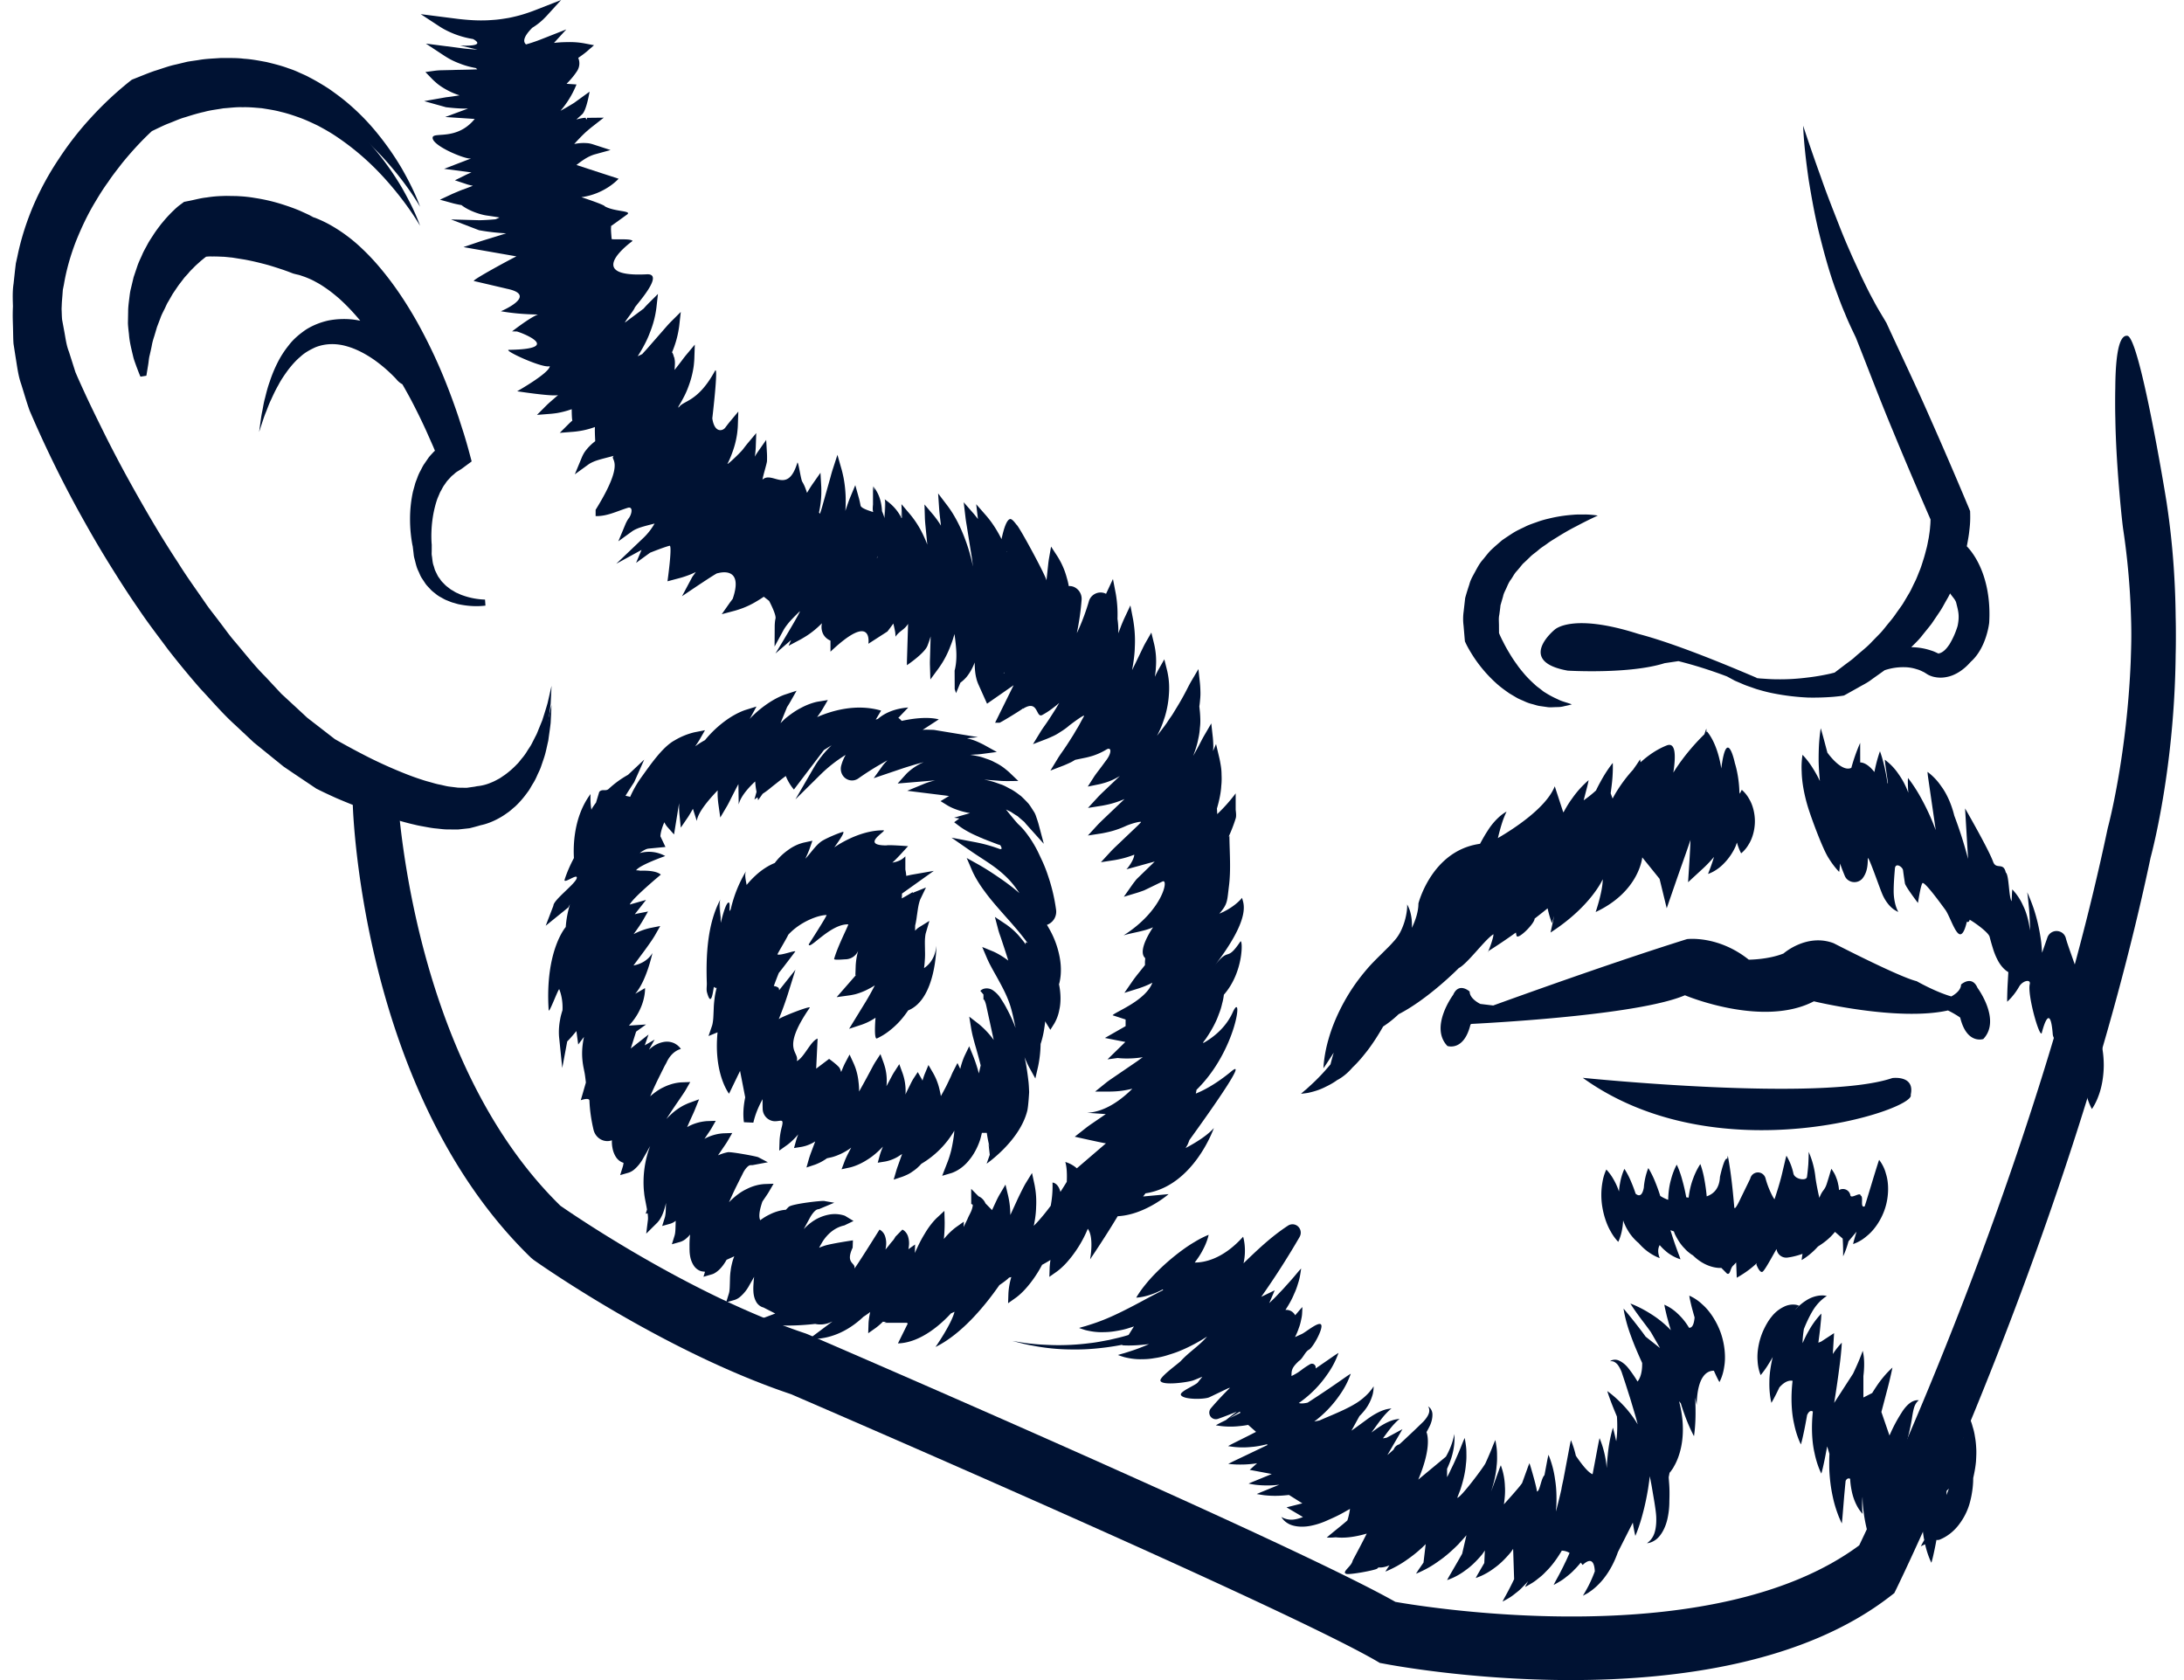
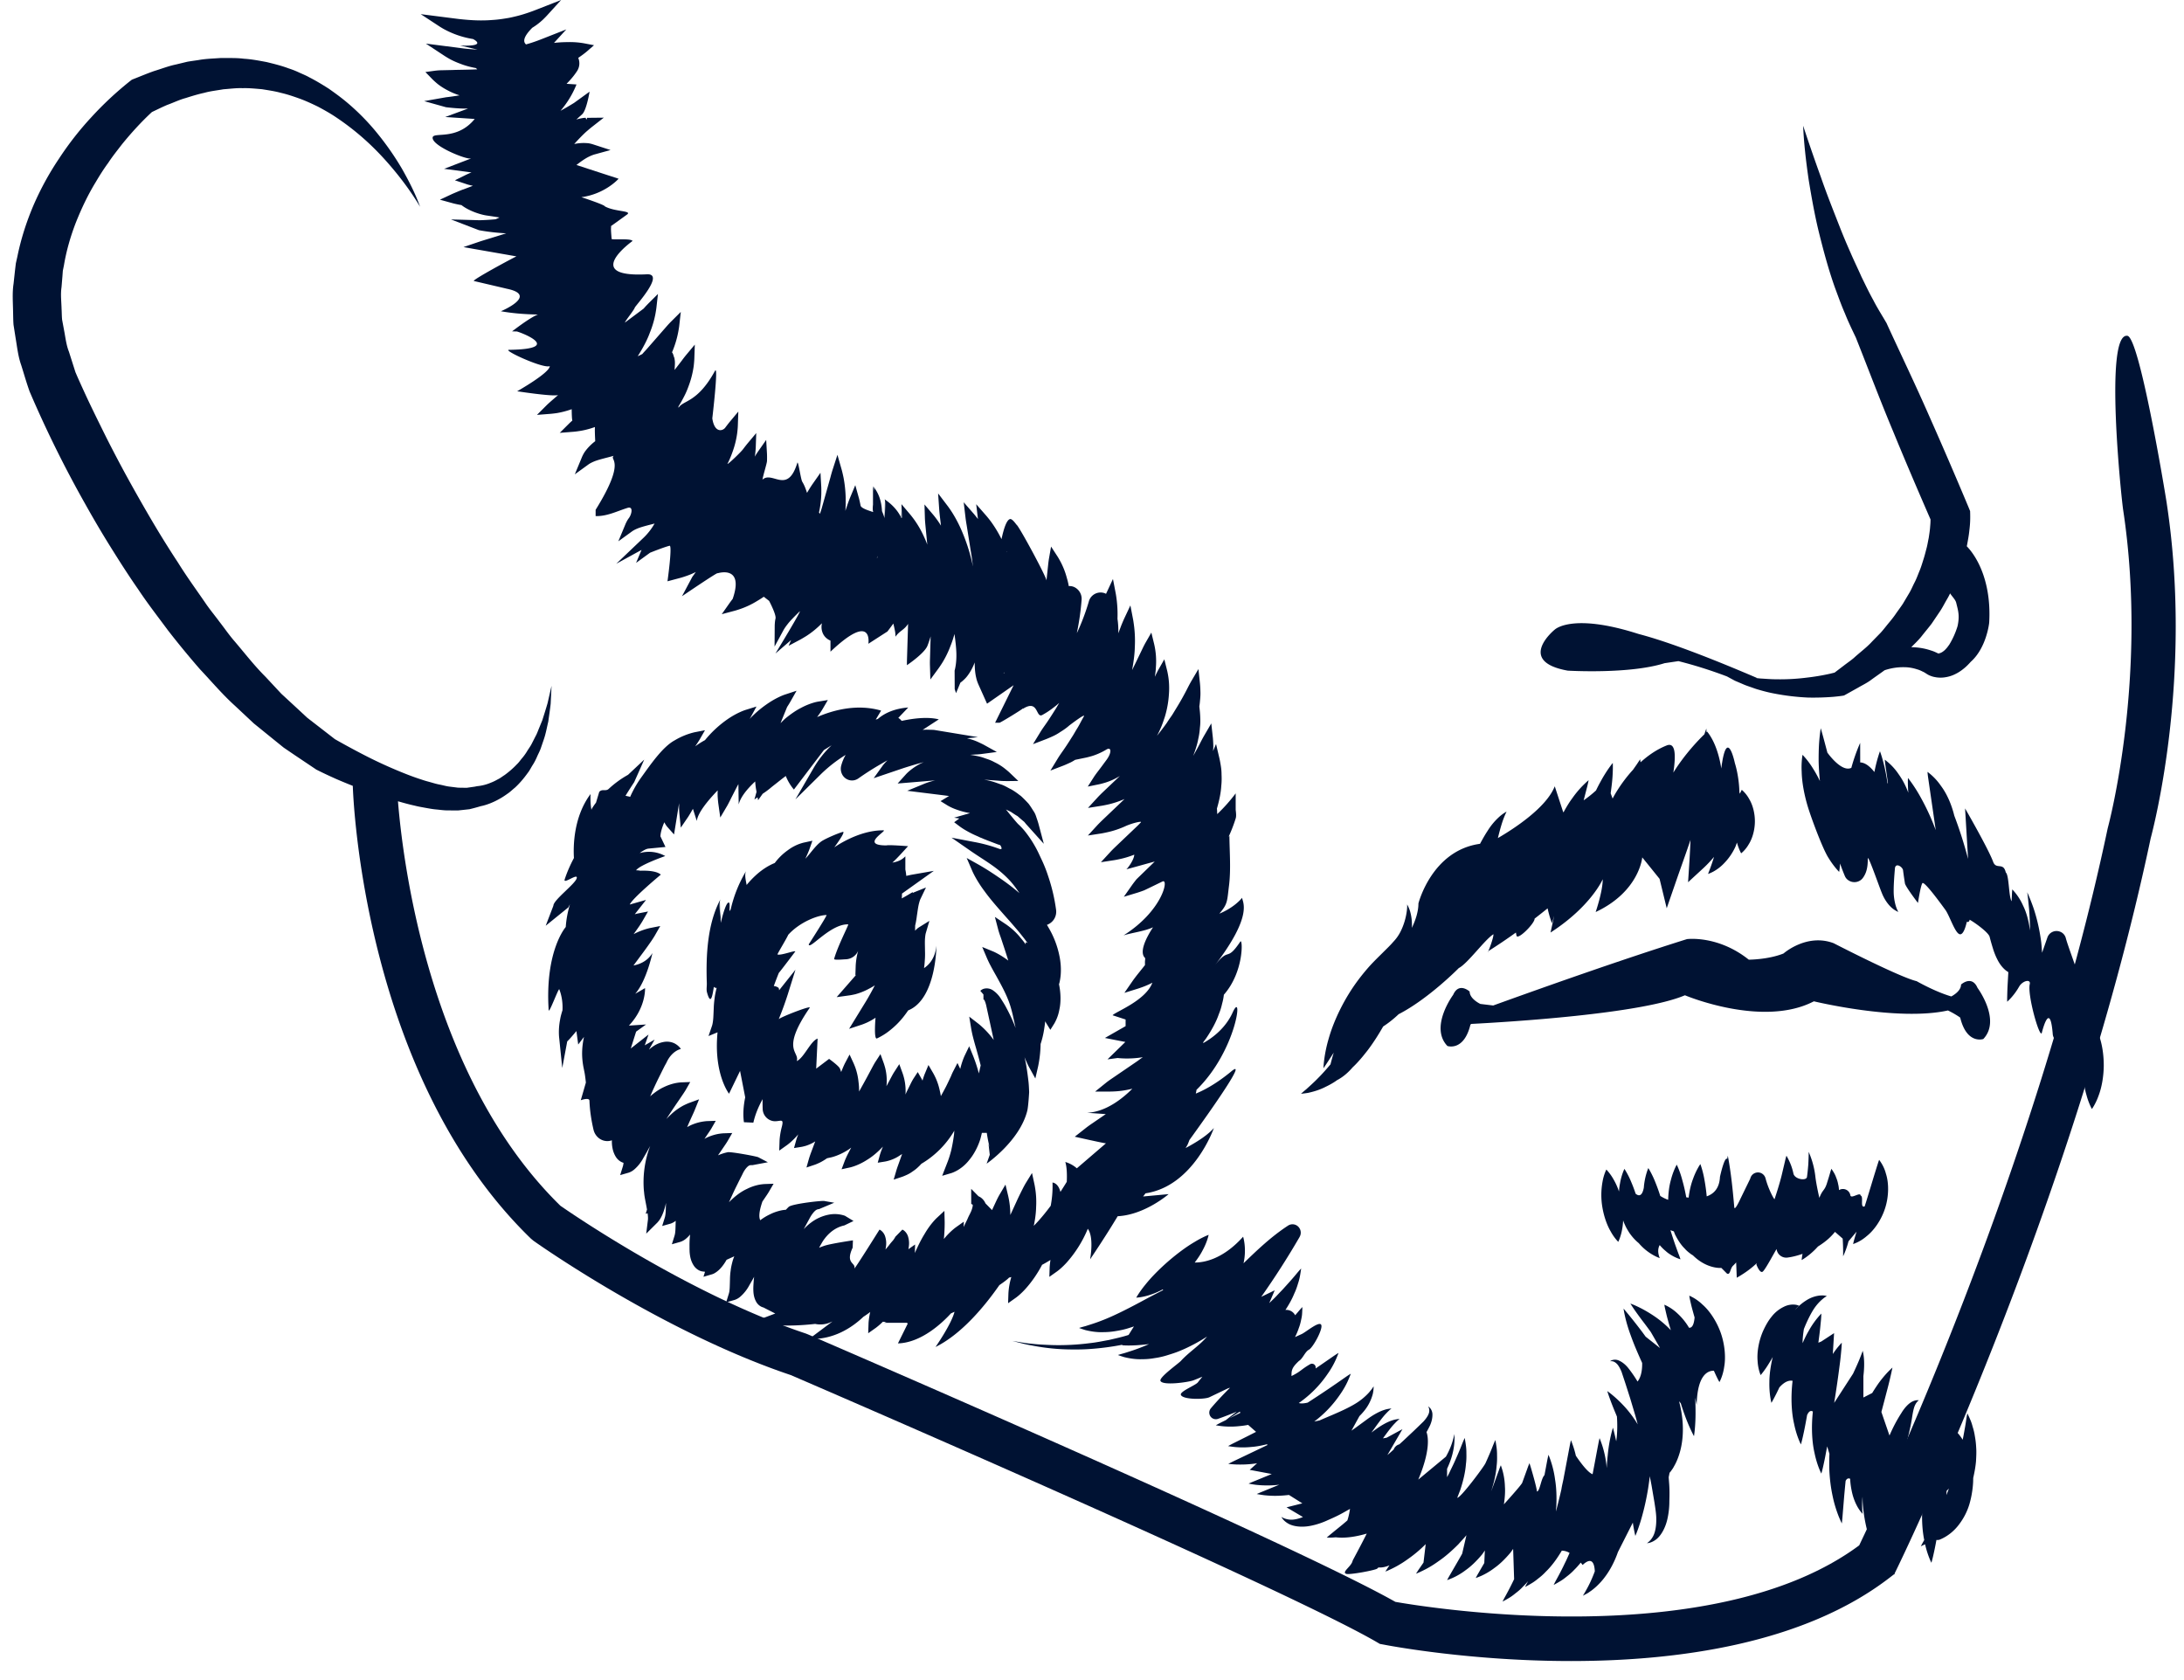
<svg xmlns="http://www.w3.org/2000/svg" width="104" height="80" viewBox="0 0 104 80">
  <g fill="none" fill-rule="evenodd">
    <path d="M.606 3.667V.001h103V80h-103V3.667 80h103V3.667h-103z" />
-     <path d="M103.18 24.882c-.087-.574-1.3-7.903-1.875-7.985-1.114-.16-.29 7.727-.202 8.3 1.201 7.938-.706 15.036-.725 15.106l-.015.061c-3.455 16.369-10.85 32.09-11.83 34.128-6.938 5.144-20.439 2.98-22.087 2.69-5.082-2.872-27.055-12.341-27.997-12.747l-.083-.032c-5.462-1.823-11.024-5.626-11.682-6.083-6.237-6.098-7.496-16.324-7.733-19.259.265.076.531.15.802.21.162.043.332.069.497.1.169.031.334.063.508.078.173.015.34.043.518.046l.531.004.548-.06a9.91 9.91 0 0 0 .537-.145c.165-.033.284-.074.42-.124a3.39 3.39 0 0 0 .44-.205c.142-.076.275-.163.402-.256.134-.085.244-.199.366-.295.228-.211.428-.449.605-.696.096-.119.16-.257.24-.384.083-.127.15-.26.209-.396.059-.137.131-.266.18-.407l.142-.416c.096-.276.144-.564.212-.844.038-.287.083-.57.114-.853l.042-.855-.19.828c-.077.27-.165.539-.247.805l-.159.387c-.053.127-.095.258-.164.378l-.186.366c-.062.121-.145.23-.215.345a2.434 2.434 0 0 1-.234.327c-.088.1-.16.214-.258.302-.179.192-.378.36-.582.51-.11.069-.206.151-.321.204-.11.062-.22.117-.336.161a2.183 2.183 0 0 1-.654.166l-.114.023-.38.054-.41-.005-.426-.054c-.142-.018-.289-.06-.431-.09-.144-.025-.29-.067-.434-.109-.145-.041-.29-.077-.434-.128-.29-.093-.577-.199-.863-.314a22.068 22.068 0 0 1-1.692-.762 38.99 38.99 0 0 1-1.586-.854l-.875-.678-.44-.34-.412-.383-.824-.76-.77-.826c-.532-.53-.995-1.136-1.487-1.708-.246-.287-.461-.603-.694-.901-.226-.306-.47-.595-.682-.912-.432-.628-.88-1.243-1.283-1.893a47.03 47.03 0 0 1-1.213-1.945 81.316 81.316 0 0 1-1.138-1.994c-.37-.671-.727-1.35-1.072-2.034-.34-.687-.682-1.373-1.002-2.065-.16-.35-.317-.689-.463-1.034l-.31-.974c-.131-.327-.164-.672-.23-1.012l-.095-.512c-.018-.171-.015-.345-.026-.516-.009-.347-.054-.692-.002-1.037l.043-.519.019-.26.052-.256c.115-.69.31-1.37.565-2.034.265-.662.571-1.315.95-1.935.186-.313.379-.621.596-.916.202-.307.432-.591.656-.884.44-.542.94-1.09 1.424-1.533.243-.115.484-.236.73-.34.292-.105.575-.246.874-.326.294-.094.59-.185.891-.25.299-.084.603-.113.907-.168.303-.02.61-.065.917-.052.307-.01.612.023.919.048.304.05.61.092.909.175.303.07.598.17.893.276.295.108.58.242.866.38.28.15.56.305.827.483a12.18 12.18 0 0 1 1.53 1.2c.483.444.93.931 1.35 1.446.42.515.81 1.059 1.156 1.637-.229-.636-.54-1.24-.877-1.831a13.476 13.476 0 0 0-1.173-1.682 10.778 10.778 0 0 0-1.462-1.48c-.267-.223-.554-.43-.843-.633-.3-.19-.602-.376-.921-.537-.156-.088-.323-.155-.488-.23a4.024 4.024 0 0 0-.5-.197c-.339-.128-.69-.212-1.044-.3-.355-.065-.713-.136-1.076-.158-.365-.047-.727-.03-1.092-.036-.36.028-.728.035-1.084.1-.178.027-.36.05-.537.082l-.526.127c-.357.074-.688.207-1.035.31-.337.117-.664.258-.998.388l-.073.028-.102.08a16.056 16.056 0 0 0-1.835 1.72 14.915 14.915 0 0 0-1.532 1.963c-.466.693-.871 1.435-1.21 2.214-.334.782-.598 1.6-.77 2.45l-.072.315-.038.323-.07.648c-.067.43-.031.868-.024 1.303.006.218.005.436.022.653l.1.644c.073.428.119.864.264 1.272.134.422.24.806.4 1.259a54.54 54.54 0 0 0 2.654 5.367c.388.694.792 1.38 1.214 2.056.422.677.85 1.349 1.307 2.004.441.666.936 1.3 1.41 1.943a42.775 42.775 0 0 0 1.532 1.859c.553.587 1.07 1.204 1.674 1.748l.886.83.95.77.473.382.51.346 1.018.683.027.02.024.01c.312.158.604.292.906.429.267.116.537.226.807.334.022.687.546 13.872 8.484 21.561l.123.102c.25.178 6.18 4.357 12.252 6.394 1.097.472 23.337 10.068 27.895 12.71l.153.09.174.032c.318.062 4.15.784 8.927.784 5.02 0 11.081-.796 15.204-3.992l.192-.148.108-.22c.082-.168 8.355-17.1 12.099-34.812.164-.611 2.009-7.745.768-15.946" fill="#001233" />
-     <path d="M17.87 12.487a10.523 10.523 0 0 0-.636-.654 7.525 7.525 0 0 0-1.556-1.148 6.015 6.015 0 0 0-.955-.416l.258.1a7.486 7.486 0 0 0-.373-.185l-.34-.155a9.048 9.048 0 0 0-.692-.255 8.504 8.504 0 0 0-1.44-.348 6.124 6.124 0 0 0-.75-.083c-.126-.011-.256-.008-.383-.011-.128-.003-.254-.007-.384.001a5.499 5.499 0 0 0-.777.07c-.258.025-.52.097-.777.15l-.301.06-.21.156c-.078.058-.113.09-.156.129a2 2 0 0 0-.12.112c-.078.073-.15.145-.218.218-.142.145-.265.296-.391.446-.118.156-.237.31-.341.47-.103.164-.215.32-.304.49-.088.17-.188.332-.26.51-.076.174-.162.342-.222.521l-.18.535-.13.546c-.048.18-.061.366-.087.55-.022.182-.044.364-.043.546l-.01.544c.007.18.03.36.05.537.025.355.116.7.196 1.038.037.17.105.333.161.496.063.163.12.323.19.479l.281-.045.081-.491c.03-.161.033-.32.075-.478.036-.157.073-.312.102-.465.026-.153.07-.303.119-.45l.13-.437.16-.42c.048-.14.116-.272.182-.402.069-.13.114-.265.195-.388l.212-.37.237-.349c.078-.114.168-.222.25-.332.078-.112.181-.209.269-.312.083-.107.187-.198.28-.296.094-.095.198-.18.293-.27.088-.07.173-.144.26-.207.092-.01.185-.016.283-.01.167-.004.337.004.506.012.085 0 .171.013.26.02.085.012.17.014.258.03l.524.084c.352.064.707.15 1.062.245.176.048.35.105.524.16l.256.084.215.077.256.098c.088.025.175.047.266.065.089.025.18.06.27.089.183.07.37.147.554.254.186.095.37.219.552.347.182.129.361.276.538.427.357.32.696.679 1.017 1.066-.124-.024-.248-.047-.379-.061a3.947 3.947 0 0 0-1.127.048c-.38.082-.753.23-1.08.436-.317.217-.608.464-.822.75a4.564 4.564 0 0 0-.55.863 6.334 6.334 0 0 0-.35.854c-.1.273-.165.538-.225.781-.069.24-.098.47-.14.666-.042.197-.062.372-.082.515l-.063.448s.052-.156.14-.43c.047-.134.098-.301.173-.486.078-.184.146-.398.254-.616.101-.222.21-.461.348-.699.125-.244.288-.481.46-.717.176-.23.372-.456.594-.64.213-.201.468-.333.712-.447.508-.201 1.04-.187 1.53-.038.49.143.93.4 1.284.646a7.06 7.06 0 0 1 1.012.88l.059.068c.038.044.086.09.134.126.04.031.082.055.124.08.147.26.295.519.434.785.24.458.469.925.685 1.396l.316.712c.039.088.077.178.114.27-.022.023-.048.04-.068.064-.083.092-.173.18-.244.279l-.208.302c-.067.1-.115.21-.173.316a2.098 2.098 0 0 0-.144.322c-.038.11-.09.217-.116.328l-.092.33a6.09 6.09 0 0 0-.14 1.313 6.678 6.678 0 0 0 .124 1.296l-.006-.076.039.323c.016.108.017.213.048.32.061.214.094.428.2.631.047.101.083.206.143.301l.186.282c.063.092.148.17.222.252.073.086.162.152.25.22.084.072.175.134.272.182.096.054.188.11.289.146.1.038.196.086.298.11.102.027.2.064.303.08.41.081.813.103 1.223.055l-.02-.287a3.482 3.482 0 0 1-1.08-.207c-.086-.027-.165-.072-.246-.105-.085-.032-.156-.087-.232-.129-.078-.038-.143-.096-.212-.149a1.095 1.095 0 0 1-.187-.168c-.06-.06-.12-.115-.165-.188-.045-.069-.102-.128-.138-.203l-.108-.22c-.036-.074-.05-.16-.077-.237-.06-.15-.06-.33-.09-.493-.014-.082-.002-.173-.004-.258l.001-.258-.007-.076a5.287 5.287 0 0 1-.007-.535c.006-.184.02-.367.044-.548.047-.362.127-.711.241-1.037l.1-.235c.029-.08.077-.147.114-.222.037-.073.078-.143.126-.207.048-.063.087-.134.14-.192l.155-.17c.05-.059.115-.099.17-.15.104-.108.25-.167.366-.253l.459-.34-.14-.521a24.906 24.906 0 0 0-.233-.802l-.252-.783a30.715 30.715 0 0 0-.563-1.546 24.753 24.753 0 0 0-1.42-3.005c-.553-.977-1.187-1.93-1.982-2.827zm-7.778-.458c.015-.008.028-.015.02-.008l-.02.008zM90.11 51.334c-3.385 1.155-14.74-.011-14.74-.011 6.444 4.642 15.9 1.511 15.616.81.215-.954-.876-.799-.876-.799M69.748 30.43l.01.111.049.105c.073.153.134.254.203.374.07.112.137.225.212.334a6.543 6.543 0 0 0 1.03 1.183c.195.177.412.334.628.483l.342.203c.114.066.243.113.362.168.119.057.244.103.374.134.128.033.249.08.382.096l.386.055c.129.01.261-.003.387-.006.126 0 .25-.008.376-.044.123-.026.243-.052.36-.085-.236-.093-.465-.134-.673-.245a4.41 4.41 0 0 1-.593-.316c-.094-.05-.176-.131-.262-.193-.087-.065-.173-.126-.25-.204a5.78 5.78 0 0 1-.45-.45c-.136-.163-.273-.32-.393-.499a6.006 6.006 0 0 1-.35-.531 6.659 6.659 0 0 1-.307-.556c-.051-.093-.094-.188-.139-.283a5.123 5.123 0 0 1-.05-.12l-.003-.404c-.003-.158-.018-.317.016-.465.02-.15.043-.3.056-.451l.124-.427c.028-.147.105-.274.165-.41.06-.136.117-.274.211-.394.088-.123.152-.264.258-.38.105-.115.202-.239.305-.363.12-.11.237-.22.355-.338.116-.116.261-.207.389-.32.127-.115.277-.2.417-.304.14-.108.293-.195.444-.29.302-.19.619-.376.947-.541.329-.177.667-.343 1.02-.508a4.557 4.557 0 0 0-.583-.051c-.193.004-.391-.006-.586.014a6.801 6.801 0 0 0-1.168.182c-.194.044-.386.1-.576.17-.19.067-.382.13-.566.225-.185.09-.374.173-.552.285-.176.112-.353.23-.527.35-.161.14-.328.28-.487.43-.16.144-.288.331-.433.5-.148.166-.252.364-.36.563-.108.199-.225.393-.28.613-.07.214-.14.43-.198.646l-.075.661a2.531 2.531 0 0 0-.002.652l.055.642z" fill="#001233" />
    <path d="M74.035 29.98s-1.862 1.51.62 1.954c0 0 2.926.178 4.61-.355l.66-.098c.706.177 1.485.416 2.314.73.009.003.017.01.025.014l.352.19.364.155c.12.056.247.098.371.141.126.042.25.093.38.127.254.075.513.142.777.19.523.101 1.059.164 1.597.188a12.182 12.182 0 0 0 1.217-.037c.139-.014.267-.026.425-.05l.065-.012.1-.055.573-.32c.189-.11.387-.205.567-.332.227-.168.461-.327.691-.495a2.76 2.76 0 0 1 .934-.145c.214 0 .416.038.608.1.096.025.186.065.274.111.091.036.17.102.256.148l.04.022.01.004c.172.074.237.079.354.1.102.013.204.016.304.008.197-.018.389-.07.55-.148.167-.076.311-.173.436-.276.131-.102.235-.214.34-.329.752-.67.874-1.854.874-1.854.108-1.838-.504-3.061-1.067-3.645l.013-.057c.042-.23.087-.458.11-.697.03-.244.046-.455.04-.769l-.004-.151-.07-.172a224.388 224.388 0 0 0-1.89-4.382c-.639-1.458-1.33-2.892-1.993-4.337l-.024-.056-.014-.023c-.206-.356-.43-.703-.619-1.075-.203-.363-.382-.743-.567-1.12-.17-.385-.357-.765-.523-1.154a28.72 28.72 0 0 1-.494-1.176c-.31-.794-.63-1.59-.91-2.403a85.875 85.875 0 0 1-.847-2.452c.036.87.142 1.735.267 2.6.142.858.294 1.72.507 2.57.212.849.442 1.7.738 2.534.154.414.302.833.482 1.244.163.413.364.818.556 1.226l-.037-.078c.588 1.479 1.148 2.97 1.763 4.437.58 1.412 1.18 2.814 1.79 4.214a3.558 3.558 0 0 1-.018.335c-.01.179-.042.362-.068.543-.039.182-.065.364-.117.544-.046.18-.093.361-.153.54-.055.179-.111.358-.186.531-.07.174-.135.353-.224.52-.087.169-.157.345-.257.508l-.292.492c-.105.16-.222.313-.331.47-.107.16-.229.31-.352.457-.123.148-.24.305-.371.449l-.41.42c-.262.29-.585.521-.877.79-.152.129-.318.24-.475.362l-.437.332-.21.052a10.241 10.241 0 0 1-1.087.184c-.489.063-.986.092-1.483.082-.25 0-.497-.022-.749-.037-.063-.004-.126-.014-.189-.02l.006-.013c-2.907-1.246-4.61-1.822-5.603-2.082l-.111-.034c-3.103-.977-3.901-.178-3.901-.178m17.526.243c.142-.177.287-.35.424-.53l.382-.566c.128-.187.228-.392.345-.59a3.1 3.1 0 0 0 .15-.283c.098.154.258.299.293.456.088.363.171.596.063 1.1a3.82 3.82 0 0 1-.394.883c-.052.07-.101.144-.153.196a.782.782 0 0 1-.152.137.472.472 0 0 1-.133.07c-.02.006-.037.009-.055.013-.003.005-.056-.01.004.02l.05.026c-.14-.061-.276-.136-.424-.179a2.99 2.99 0 0 0-.95-.159l.096-.096c.161-.157.319-.317.454-.498M70.022 48.786l.042-.03c1.787-.093 8.08-.474 10.171-1.364 0 0 3.695 1.561 6.14.288 0 0 3.983.967 6.385.435.358.174.583.34.583.34.314 1.294 1.1 1.02 1.1 1.02.863-.903-.275-2.435-.275-2.435-.274-.628-.785-.158-.785-.158 0 .292-.342.5-.464.566-.778-.226-1.65-.727-1.65-.727-.827-.195-3.95-1.807-3.95-1.807-1.287-.489-2.39.489-2.39.489-.735.294-1.654.294-1.654.294-1.472-1.175-2.942-.979-2.942-.979-3.169.992-7.106 2.394-9.228 3.161l-.612-.074s-.51-.237-.51-.59c0 0-.51-.47-.785.157 0 0-1.138 1.531-.274 2.435 0 0 .784.275 1.098-1.021M70.873 45.291l-.027.018c-.005.037.007.02.027-.018" fill="#001233" />
    <path d="M83.295 38.047c-.153-.28-.353-.437-.353-.437s-.043.074-.09.186c-.009-.03-.017-.055-.024-.083-.018-.785-.215-1.374-.215-1.374s-.38-1.825-.648.256c0 0-.135-1.105-.672-1.756l-.029.027-.01-.176-.094.275c-.278.27-.943.958-1.477 1.824.134-.884.091-1.454-.317-1.293-.479.191-.894.484-1.244.802l-.01-.067c-.005-.048-.01-.076-.01-.076l-.161.244-.18.257c-.632.687-.97 1.37-.97 1.37l-.093-.252c.018-.13.035-.26.049-.378.077-.623.052-1.067.052-1.067s-.289.344-.591.907a6.78 6.78 0 0 0-.207.403 5.402 5.402 0 0 1-.589.47l.167-.645c.05-.197.068-.314.068-.314s-.091.077-.238.221a4.68 4.68 0 0 0-.545.649c-.14.186-.274.41-.404.647l-.02.01-.404-1.236c-.401 1.02-1.947 2.023-2.709 2.466l.035-.137c.086-.34.168-.617.245-.813.075-.195.135-.31.135-.31s-.117.055-.294.2a3.07 3.07 0 0 0-.604.706c-.126.19-.246.403-.367.627-2.298.316-2.933 2.84-2.933 2.84 0 .383-.134.789-.312 1.162a2.405 2.405 0 0 0-.073-.744c-.031-.125-.078-.218-.104-.28a4.988 4.988 0 0 0-.049-.092s.014.145-.025.383c-.035.234-.117.57-.29.914a2.022 2.022 0 0 1-.35.491c-.144.17-.322.335-.504.519-.178.177-.395.387-.58.588-.191.21-.383.443-.556.672-.705.93-1.196 1.994-1.43 2.822a6.517 6.517 0 0 0-.215 1.017c-.03.25-.036.395-.036.395s.088-.12.223-.33l.269-.414c-.062.201-.111.386-.155.558-.193.23-.384.447-.563.626-.229.238-.442.423-.593.562-.156.128-.248.213-.248.213s.12-.009.334-.042c.207-.047.513-.121.841-.29.166-.08.344-.175.515-.296.004-.005.011-.009.015-.013.288-.149.537-.364.75-.613.088-.083.173-.168.254-.258.16-.172.306-.356.452-.541.283-.371.53-.765.742-1.135l.008-.015a5.075 5.075 0 0 0 .737-.585c1.424-.73 2.866-2.198 2.866-2.198.423-.216 1.237-1.354 1.648-1.61.018.115-.176.669-.245.806.46-.29.905-.591 1.315-.887.01.043.017.087.026.13l.005.02c.052.231.876-.594.86-.812.229-.177.437-.343.62-.49.033.156.07.292.102.4.061.195.105.304.105.304s.04-.113.092-.307c.052-.193-.16.754-.16.754 1.929-1.244 2.486-2.537 2.486-2.537 0 .585-.337 1.561-.337 1.561 2.083-.976 2.219-2.602 2.219-2.602l.297.367.528.655c.002.002.002.005.002.01l.338 1.39.476-1.376c.218-.625.444-1.249.656-1.876-.012.336-.03.673-.05 1.008l-.065 1.005.725-.668c.183-.17.353-.35.509-.538l.001-.002a9.247 9.247 0 0 1-.197.585l-.088.228s.09-.026.232-.1a2.09 2.09 0 0 0 .53-.405 2.78 2.78 0 0 0 .531-.767c.033-.07.056-.148.085-.223l.001.009c.077.284.197.505.197.505s.203-.15.362-.43c.173-.274.289-.672.293-1.075.004-.403-.103-.803-.271-1.08M99.456 46.86a1.703 1.703 0 0 0-.21-.413c-.068-.094-.115-.147-.115-.147s-.035.06-.082.166l-.034.08c-.25-.737-.567-1.582-.644-1.88a.442.442 0 0 0-.297-.31.46.46 0 0 0-.575.274l-.011.032-.246.705c-.013-.166-.022-.331-.04-.495a9.125 9.125 0 0 0-.143-.819 8.265 8.265 0 0 0-.22-.798 8.958 8.958 0 0 0-.304-.769c.038.27.062.544.089.81.02.268.033.535.042.801.003.07 0 .14 0 .209-.057-.45-.17-.867-.33-1.185a2.733 2.733 0 0 0-.343-.574c-.102-.127-.169-.196-.169-.196s-.012.092-.019.253l-.014.31c-.142-.206-.116-1.246-.278-1.37-.115-.511-.451-.115-.6-.503-.214-.6-1.338-2.547-1.338-2.547l.143 2.405a20.254 20.254 0 0 0-.657-2.061c-.135-.552-.364-1.057-.63-1.41a2.82 2.82 0 0 0-.645-.674s.004.093.026.25l.09.622a1943.612 1943.612 0 0 1 .276 1.902 11.162 11.162 0 0 0-.724-1.572c-.309-.56-.599-.911-.599-.911s-.016.279.017.704a3.648 3.648 0 0 0-.474-.902 2.767 2.767 0 0 0-.444-.508c-.123-.107-.201-.165-.201-.165s.004.094.026.251l.089.621.034.235-.016.032c-.025-.158-.05-.314-.078-.455-.12-.651-.286-1.086-.286-1.086s-.15.394-.265.99c-.283-.36-.517-.454-.676-.458l-.002-.93a8.609 8.609 0 0 0-.42 1.188c-.468.232-1.135-.717-1.135-.717v.013c-.105-.39-.205-.784-.322-1.183-.04.26-.067.52-.083.784-.014.26-.018.523-.017.785.007.316.029.632.06.947a5.396 5.396 0 0 0-.321-.584 3.879 3.879 0 0 0-.506-.665s-.067.342-.04.818c.01.48.12 1.095.303 1.689.185.593.708 1.996.975 2.404.252.413.506.664.506.664s.03-.156.042-.399c.07.195.142.39.223.581l.006.014a.45.45 0 0 0 .174.207c.22.148.525.098.681-.112.137-.184.183-.361.209-.509.026-.15.028-.284.028-.41-.002-.252.53 1.3.671 1.636.132.337.333.59.5.726.082.069.158.11.208.137l.077.038s-.063-.103-.12-.281a2.508 2.508 0 0 1-.103-.732c0-.305.026-.664.059-1.056.027-.306.367-.077.387.082.032.25.066.469.09.623.024.156.62.935.62.935s.121-.803.209-.941c.086-.138 1.004 1.143 1.105 1.28.198.285.448 1.086.67 1.148.217.065.34-.597.343-.59 0 0 .108.05.134-.1.185.096.896.592.953.817.048.19.102.374.155.546.052.174.126.363.204.514.138.285.337.51.531.618l-.03.529c-.015.252-.02.472-.024.628-.005.156 0 .253 0 .253s.072-.064.184-.185a3.05 3.05 0 0 0 .39-.544c.173-.283.558-.36.5-.107-.12.508.458 2.555.571 2.33 0 0 .39-1.635.524.049.017.243.257.388.23.632-.03.243-.054.489-.094.736.211-.44.89-.76 1.044-1.225.071-.069.138-.149.202-.238.29-.104.797.117.828-.274.03-.321-.215-.51-.409-.737.085-.462.042-.937-.095-1.275m-5.87-2.999c-.047-.023.072.03.072.03l-.072-.03" fill="#001233" />
    <path d="M99.958 49.322a2.623 2.623 0 0 0-.303-.639s-.157.264-.267.65a4.98 4.98 0 0 0-.205 1.408c-.004.511.058 1.023.176 1.412.103.39.256.655.256.655s.181-.249.317-.634c.147-.384.242-.903.247-1.424.003-.52-.08-1.041-.221-1.428M89.81 55.903a1.825 1.825 0 0 0-.209-.5c-.068-.11-.118-.174-.118-.174s-.03.073-.068.199c-.037.114-.088.28-.15.479-.11.36-.255.842-.403 1.323-.022.07-.046.141-.067.212-.241.103-.035-.471-.193-.512-.013-.194-.455.178-.49-.014a.357.357 0 0 0-.54-.246c-.008-.097-.017-.193-.04-.276a1.445 1.445 0 0 0-.094-.318 1.284 1.284 0 0 0-.107-.233c-.073-.123-.122-.188-.122-.188s-.03.082-.067.212c-.036.13-.093.309-.156.51-.11.33-.192.256-.35.662 0 0-.138-.586-.187-.987a4.04 4.04 0 0 0-.322-1.204c.002.204-.008.413-.018.607-.017.2-.035.398-.063.591-.034.195-.572.113-.643-.156a2.686 2.686 0 0 0-.214-.632c-.07-.145-.12-.226-.12-.226s-.03.09-.066.247l-.145.615c-.116.5-.344 1.167-.356 1.21-.029-.003-.29-.466-.429-.996a.38.38 0 0 0-.245-.262.376.376 0 0 0-.472.239l-.015.047-.453.929s-.292.65-.304.415c-.072-.813-.152-1.629-.307-2.444-.01.05-.018.1-.029.15-.134-.12-.345.856-.345.856-.025.546-.294.811-.631.929a8.696 8.696 0 0 0-.107-.784c-.074-.44-.196-.753-.196-.753s-.194.271-.348.704c-.095.248-.17.558-.21.894-.039-.006-.079-.01-.114-.016a8.437 8.437 0 0 0-.188-.82c-.113-.434-.264-.734-.264-.734s-.168.286-.28.734c-.075.263-.12.59-.128.94a1.803 1.803 0 0 1-.377-.185 8.324 8.324 0 0 0-.224-.626c-.162-.42-.345-.701-.345-.701s-.136.305-.197.764c-.009.051-.011.112-.017.169-.078.412-.237.417-.39.288a6.556 6.556 0 0 0-.203-.542c-.154-.383-.331-.64-.331-.64s-.141.277-.211.698a2.84 2.84 0 0 0-.047.38 3.05 3.05 0 0 0-.246-.554c-.166-.304-.357-.493-.357-.493s-.124.242-.181.582a3.508 3.508 0 0 0-.007 1.218c.073.43.218.848.396 1.148.165.306.36.495.36.495s.123-.242.182-.584a2.96 2.96 0 0 0 .05-.438c.025.076.054.15.09.221.056.134.137.26.21.377.137.196.287.359.444.486.46.542 1 .712 1 .712-.115-.287-.078-.483-.003-.62.092.108.188.205.285.282.087.083.183.145.268.197a1.972 1.972 0 0 0 .437.199s-.025-.083-.074-.21c-.05-.127-.112-.305-.185-.505-.07-.203-.144-.43-.219-.672l.162.058c.019.045.033.094.053.138.134.272.29.51.468.683.078.091.166.163.244.222.05.043.096.068.143.097.676.667 1.354.599 1.354.599l.264.266c.166.096.148-.244.299-.378.054-.048.097-.1.142-.149l.029.728c.41-.232.717-.468.951-.692l-.016.065s.159.428.296.34c.135-.09.662-1.112.666-1.073a.464.464 0 0 0 .52.4l.015-.003c.24-.031.472-.096.7-.174a3.35 3.35 0 0 0-.043.296s.291-.157.619-.48c.053-.049.106-.11.159-.166.183-.115.358-.24.517-.385a2.86 2.86 0 0 0 .293-.312l.367.321c.017.278.026.557.02.844.109-.23.192-.47.258-.717l.383-.458c-.046.15-.086.287-.115.388-.034.123-.049.202-.049.202s.074-.024.195-.08c.12-.056.284-.151.45-.296.352-.276.705-.776.883-1.346.18-.57.174-1.186.039-1.613M81.066 62.115a2.168 2.168 0 0 0-.623-.419s.008.08.037.212c.031.132.068.305.125.505.027.1.058.21.09.32-.035.393-.143.505-.266.489a2.963 2.963 0 0 0-.55-.68 2.184 2.184 0 0 0-.624-.416s.01.08.04.21c.032.132.067.305.125.505.04.156.091.325.145.5a4.887 4.887 0 0 0-.889-.734c-.587-.383-1.038-.535-1.038-.535s.062.102.178.273c.117.169.286.406.492.672.096.13.2.268.304.413l.437.76-.685-.542c-.074-.102-.152-.21-.223-.302-.473-.624-.829-1.034-.829-1.034s.069.55.352 1.303c.134.378.317.805.518 1.248l.016.039c.009.508-.122.763-.22.882a5.93 5.93 0 0 0-.452-.654c-.13-.16-.28-.273-.416-.336a.458.458 0 0 0-.343-.028c-.074.027-.097.057-.1.053 0 .004.042-.011.107 0 .067.005.152.052.232.135.078.087.149.217.212.371l.192.58.22.689.23.769c.044.149.085.306.125.46a5.266 5.266 0 0 0-.58-.793c-.47-.523-.868-.79-.868-.79s.035.116.104.311c.069.195.174.467.306.779l.05.124c.03.444.016.835-.034 1.175-.089-.4-.155-.646-.155-.646s-.178.524-.251 1.327c-.021.184-.036.384-.048.591-.009-.077-.011-.161-.024-.233a4.748 4.748 0 0 0-.198-.871c-.069-.202-.117-.318-.117-.318s-.031.122-.07.332c-.04.205-.094.498-.16.849-.031.167-.067.348-.102.538-.224-.079-.57-.544-.797-.88a4.627 4.627 0 0 0-.117-.422c-.068-.203-.116-.317-.116-.317s-.032.12-.071.331l-.16.848c-.032.172-.066.357-.105.553-.03.196-.09.398-.12.608-.078.342-.166.7-.26 1.054.005-.084.01-.168.019-.25.02-.463.003-.897-.059-1.263a4.729 4.729 0 0 0-.315-1.188s-.031.121-.071.331l-.12.64c-.17.173-.213.76-.358.78-.02-.227-.234-.946-.271-1.078-.05-.172-.086-.272-.086-.272s-.044.097-.103.266l-.242.668c-.043.113-.871 1.024-.871 1.024.044-.302.067-.592.048-.845a3.238 3.238 0 0 0-.108-.741c-.05-.173-.087-.272-.087-.272s-.044.097-.102.265c-.06.161-.143.39-.244.667-.036.099-.078.208-.12.317.143-.43.238-.843.264-1.208.024-.185.026-.36.022-.515a2.63 2.63 0 0 0-.025-.392c-.03-.214-.056-.336-.056-.336s-.054.113-.133.313c-.08.207-.192.47-.336.788-.068.16-1.192 1.668-1.346 1.648.048-.117.09-.236.137-.35.15-.448.25-.878.277-1.254.025-.186.026-.361.022-.516a2.42 2.42 0 0 0-.026-.39 5.223 5.223 0 0 0-.055-.339s-.053.113-.133.314c-.08.207-.191.469-.335.79-.069.16-.156.325-.238.503a3.92 3.92 0 0 1-.133.26v-.397c.097-.212.185-.432.245-.66.09-.325.126-.67.104-.998a3.54 3.54 0 0 1-.405 1.08l-1.316 1.092c.589-1.399.472-2.046.393-2.263.056-.096.105-.193.159-.3.087-.186.124-.37.123-.524a.476.476 0 0 0-.118-.328c-.055-.058-.092-.067-.089-.07-.005 0 .027.032.045.097a.413.413 0 0 1-.024.27c-.044.11-.13.23-.243.354-.13.126-.275.267-.435.42l-.522.491c-.06.056-.127.116-.19.173a.396.396 0 0 0-.269.246l-.13.117c-.053.05-.115.1-.17.148l.718-1.234-.754.408-.176.03c.002 0 .003-.004.004-.004.217-.298.392-.535.541-.688.145-.158.252-.235.252-.235l-.092.01c-.057.01-.15.022-.257.059-.22.068-.519.23-.824.455l-.174.127c.06-.078.118-.156.165-.225.217-.298.392-.534.541-.688.146-.156.252-.234.252-.234l-.091.01c-.058.01-.151.022-.258.06-.22.068-.52.229-.824.455l-.478.35c-.086.065-.171.123-.256.181l.38-.691c.053-.055.109-.11.157-.169a2.14 2.14 0 0 0 .478-.882c.054-.243.035-.368.043-.371l-.053.08c-.032.054-.095.122-.158.204a2.891 2.891 0 0 1-.666.548c-.302.185-.678.356-1.099.537-.194.082-.4.169-.606.26l-.248.05a5.377 5.377 0 0 0 1.212-1.262c.197-.276.334-.541.41-.72.08-.184.118-.295.118-.295s-.1.058-.262.171a48.75 48.75 0 0 1-1.791 1.206c-.2.046-.333.048-.422.019a5.309 5.309 0 0 0 1.362-1.372 4.01 4.01 0 0 0 .412-.72c.08-.184.118-.295.118-.295s-.1.058-.263.171l-.65.449-.181.123a.18.18 0 0 0-.015-.133.177.177 0 0 0-.242-.073l-.014.008c-.441.257-.418.332-.874.557-.01-.31.048-.427.354-.72.182-.106.291-.441.477-.536.19-.1.673-.978.585-1.178-.09-.207-.728.342-.932.435l-.01.004-.308.14c.074-.145.136-.29.18-.428.056-.141.09-.282.114-.406.03-.123.043-.23.046-.316.01-.176.01-.28.01-.28s-.073.074-.186.208c-.045.055-.101.119-.157.183a.47.47 0 0 0-.463-.253c.174-.266.32-.528.419-.775.08-.167.137-.334.18-.482.049-.146.079-.274.097-.38a7.19 7.19 0 0 0 .052-.337s-.087.09-.224.256c-.14.171-.327.383-.562.64-.113.132-.25.262-.38.405-.108.116-.232.23-.353.348l.26-.61-.64.31a38.214 38.214 0 0 0 1.82-2.84l.006-.013a.4.4 0 0 0-.008-.417.388.388 0 0 0-.542-.121c-.8.522-1.468 1.164-2.12 1.793.16-.712-.02-1.264-.02-1.264-.992 1.107-1.913 1.234-2.305 1.228.155-.201.288-.403.383-.592.22-.402.28-.726.28-.726s-.307.116-.675.344c-.38.22-.826.553-1.246.915-.418.364-.811.76-1.086 1.107-.28.337-.44.625-.44.625s.327-.01.75-.164a3.49 3.49 0 0 0 .511-.228l.02.033c-.266.134-.536.275-.802.417-.77.417-1.522.806-2.133 1.037-.302.119-.568.197-.761.26-.192.05-.307.088-.307.088s.108.044.31.105c.2.047.498.109.857.095a3.46 3.46 0 0 0 .578-.051c.202-.032.416-.075.627-.144.08-.025.161-.05.24-.078l-.254.405-.03.01c-.293.094-.594.157-.893.228-.303.055-.605.12-.91.152a11.528 11.528 0 0 1-1.849.092c-.31-.014-.62-.023-.927-.062-.31-.022-.616-.087-.926-.133.304.074.603.163.914.213a10 10 0 0 0 1.87.192c.314.005.629 0 .944-.024a12.479 12.479 0 0 0 1.513-.201l-.017.025c.353.029.803.003 1.283-.055a8.271 8.271 0 0 1-.412.17c-.304.12-.57.198-.761.26-.192.051-.308.089-.308.089s.108.044.31.104c.199.047.499.11.856.096a3.17 3.17 0 0 0 .578-.051 3.73 3.73 0 0 0 .629-.144c.212-.066.432-.134.643-.229.215-.087.423-.193.629-.3.206-.11.406-.23.6-.353-.379.446-.85.726-1.245 1.158-.114.124-1.034.775-.975.946.086.247 1.318.07 1.56-.017.147-.054.291-.117.436-.175-.071.09-.145.177-.213.268l-.005.004c-.1.134-.879.433-.803.596.107.232 1.13.217 1.357.108l.892-.427c.03-.007.06-.016.09-.025-.313.311-.617.631-.903.968l-.008.01a.316.316 0 0 0-.06.308.31.31 0 0 0 .393.197c.305-.105.603-.225.903-.345-.175.131-.35.265-.521.402l-.204.1c-.176.089-.276.148-.276.148s.113.022.31.044c.197.02.482.033.817-.005a3.81 3.81 0 0 0 .411-.058l.378.332-.35.178-.707.354c-.174.087-.274.146-.274.146s.111.022.308.043c.199.02.482.033.819-.004.222-.015.471-.064.727-.127l.02.037-.716.342c-.342.165-.628.3-.83.396-.202.096-.32.16-.32.16s.13.016.359.028c.227.007.556.009.942-.047.023-.002.05-.01.073-.014l-.354.317 1.05.198-.783.322c-.202.08-.32.135-.32.135s.125.028.345.057a4.832 4.832 0 0 0 1.116-.004c-.308.125-.567.232-.752.308-.201.08-.32.135-.32.135s.124.026.346.056c.22.025.54.045.92.014.085-.007.176-.015.267-.026l.637.4-.752.19.782.462c-.252.1-.478.143-.656.12a.963.963 0 0 1-.28-.076 2.027 2.027 0 0 0-.096-.051c.008-.012.057.157.315.31.253.156.706.209 1.183.093.238-.052.504-.146.734-.255.244-.105.5-.223.75-.366l.29-.163c-.032.217-.075.4-.126.55l-.221.188c-.226.184-.415.337-.547.446a4.115 4.115 0 0 0-.213.183s.102.005.282-.003l.148-.011c.51.06 1.064-.056 1.474-.177-.204.409-.42.816-.64 1.226a.524.524 0 0 0-.042.1c-.07.25-.534.52-.287.593.175.05 1.382-.176 1.468-.252.022-.017.038-.035.057-.055.171.014.35-.025.527-.102a6.31 6.31 0 0 0-.196.3 5.017 5.017 0 0 0 1.067-.592 6.19 6.19 0 0 0 .853-.716l-.104.878-.17.246a6.31 6.31 0 0 0-.186.284s.115-.044.308-.138c.193-.092.463-.238.759-.454.304-.205.628-.486.953-.813.122-.14.256-.277.38-.428l-.203.881c-.078.14-.154.272-.225.395l-.355.613c-.089.153-.137.25-.137.25s.1-.034.263-.105a3.19 3.19 0 0 0 .634-.38c.252-.178.51-.43.759-.726.05-.062.094-.134.141-.199l-.027.596c-.107.185-.203.348-.27.466-.09.151-.136.248-.136.248s.098-.033.262-.103c.163-.074.391-.194.634-.381.252-.177.51-.431.758-.726.044-.056.084-.12.126-.177l.047 1.44c-.003.004-.004.01-.006.013-.147.311-.286.572-.387.757-.103.182-.158.298-.158.298s.109-.054.295-.164c.093-.056.201-.129.315-.225.122-.091.253-.2.378-.338a3.24 3.24 0 0 0 .228-.243c-.093.17-.145.276-.145.276s.108-.053.293-.165c.095-.055.203-.128.318-.225.12-.09.252-.2.376-.336.267-.256.528-.605.763-1.004a.734.734 0 0 1 .371.108c-.075.164-.14.325-.215.468-.146.31-.286.573-.387.756-.102.184-.156.3-.156.3s.108-.054.293-.166c.094-.054.202-.128.317-.224.12-.09.252-.201.377-.336.103-.1.204-.216.303-.337.053.065.089.113.089.113.453-.424.562-.058.58.298l-.001.008c-.13.35-.269.64-.382.84-.11.201-.184.319-.184.319l.085-.046c.055-.032.144-.07.237-.142.101-.066.216-.156.34-.272.121-.116.256-.256.38-.425.241-.315.464-.728.626-1.194l.71-1.403c.057.39.12.632.12.632s.197-.441.367-1.114c.09-.336.174-.73.243-1.155.026-.18.058-.374.076-.574.029.149.061.3.087.446l.135.793c.04.261.074.474.086.688.018.42-.043.763-.171.972a.915.915 0 0 1-.187.227l-.086.068c-.007-.011.166.012.41-.161.246-.169.482-.565.579-1.054a3.8 3.8 0 0 0 .08-.785c.009-.27.013-.555-.01-.848l-.022-.295.057-.289-.007.078s.02-.03.057-.08c.034-.054.098-.127.15-.235.062-.105.126-.237.186-.396a3.35 3.35 0 0 0 .157-.554c.083-.414.104-.918.034-1.44a5.515 5.515 0 0 0-.14-.703l.082.096c.054.174.108.34.163.49.23.655.466 1.077.466 1.077s.08-.479.074-1.173a9.512 9.512 0 0 0-.02-.666l.074.352c.03-1.444.539-1.635.82-1.63.06.138.118.262.164.354.057.117.1.186.1.186s.164-.279.227-.725c.08-.446.033-1.053-.163-1.615-.199-.56-.538-1.063-.876-1.355m-22.187 5.253-.326.163c.162-.105.323-.21.486-.312l.026.055c-.061.032-.128.065-.186.094M94.105 68.948a3.98 3.98 0 0 0-.063-.558 2.833 2.833 0 0 0-.109-.462 2.124 2.124 0 0 0-.117-.343c-.078-.182-.133-.285-.133-.285s-.026.114-.055.312c-.027.203-.075.46-.133.778l-.034.166c-.348-.57-.89-.856-.89-.856-.237.33-.445.592-.631.8a.594.594 0 0 0-.286-.045.641.641 0 0 0-.418.222h-.44c.11-.428.206-.84.257-1.194.043-.273.084-.477.158-.611.072-.136.163-.196.163-.196.004.007-.101-.032-.285.05-.179.077-.386.29-.543.552a7.023 7.023 0 0 0-.57 1.079l-.386-1.122c.095-.358.184-.696.259-.986a19.403 19.403 0 0 0 .268-1.13s-.089.08-.232.227c-.14.15-.336.376-.53.669a7.476 7.476 0 0 0-.202.316l-.42.214v-1.022c.041-.334.044-.625.026-.83a2.362 2.362 0 0 0-.058-.372s-.045.132-.13.344c-.075.191-.189.445-.328.742l-.901 1.394a53.35 53.35 0 0 0 .267-1.845c.04-.298.061-.545.078-.73.016-.183.016-.29.016-.29s-.074.076-.189.216c-.068.08-.15.192-.237.323l.06-.995-.611.4-.137.056.048-.367c.038-.297.06-.546.078-.73.015-.183.016-.29.016-.29s-.075.075-.192.216a4.088 4.088 0 0 0-.419.623c-.098.165-.191.36-.28.567-.007-.161.019-.409.059-.67l.07-.172c.128-.297.26-.559.396-.772.139-.212.29-.37.414-.473.12-.105.22-.156.214-.159-.003.01-.092-.033-.277-.023-.18.008-.45.067-.719.245a2.364 2.364 0 0 0-.53.461c.024-.029.047-.062.067-.085.073-.084.14-.133.136-.133-.003.006-.062-.036-.192-.05a.962.962 0 0 0-.53.1 1.644 1.644 0 0 0-.584.47 2.38 2.38 0 0 0-.23.336c-.06.101-.122.228-.177.347-.212.484-.297 1.018-.262 1.426.02.404.146.675.146.675s.194-.223.387-.544a5.09 5.09 0 0 0 .188-.318c-.102.43-.16.846-.16 1.196-.013.59.098.988.098.988s.173-.294.377-.733c.283-.323.509-.342.63-.316-.088.745-.058 1.485.07 2.039.123.61.327.99.327.99s.031-.104.072-.28c.041-.177.096-.426.15-.72.023-.124.049-.26.072-.396.086-.193.18-.23.275-.17-.078.72-.046 1.429.077 1.963.123.61.327.99.327.99s.032-.104.073-.28c.04-.177.096-.426.148-.72.019-.092.037-.196.056-.295l.108.357c-.012.223-.01.444-.008.655.013.51.078.981.165 1.377.082.398.197.72.281.939.09.22.152.342.152.342s.018-.138.036-.37l.078-.95c.02-.216.042-.456.067-.706.061-.122.14-.137.216-.1.008.202.036.397.073.573.072.363.205.65.317.83.114.18.2.264.2.264s-.013-.122-.019-.322a4.31 4.31 0 0 1 .018-.49c.003.106.003.21.01.315.035.473.116.937.23 1.37.05.207.125.426.2.617.072.196.162.376.255.535.183.321.399.548.56.683.166.134.273.185.273.185s-.05-.112-.12-.3a5.125 5.125 0 0 1-.202-.771c-.029-.16-.05-.334-.078-.518-.019-.182-.04-.374-.059-.573.032.026.062.055.102.07a.4.4 0 0 0 .516-.245l.01-.026c.1-.282.213-.557.33-.83l.813.144c-.02.516.015 1.003.098 1.406a7.199 7.199 0 0 0-.162.295s.076-.031.202-.095c.125.546.301.881.301.881s.033-.103.074-.28c.041-.175.096-.425.15-.718l.016-.088a.338.338 0 0 0 .168-.02c.37-.154.677-.41.903-.71.228-.299.394-.622.5-.975.045-.156.09-.346.116-.512.03-.173.05-.345.059-.516.005-.075.003-.15.007-.224.061-.266.11-.534.132-.794.011-.22.024-.429.009-.63zm-1.3 1.932c-.038.105-.076.209-.118.31.002-.065.006-.13.007-.196l.111-.114z" fill="#001233" />
    <path d="M59.23 0H20.036v64.14H59.23V0z" />
    <path d="M57.426 49.456c.288-.424.496-.819.611-1.158a2.99 2.99 0 0 0 .16-.51c.04-.14.067-.281.082-.418v-.004c.97-1.102.901-2.708.784-2.53-.685 1.016-.502.208-1.226 1.15 1.88-2.447 1.312-3.043 1.312-3.237-.42.507-1.086.757-1.086.757.408-.473.367-.585.463-1.35.09-.737.029-1.536.018-2.275 0-.027 0-.055-.003-.082-.014.023-.03.044-.045.067.131-.284.248-.58.346-.894.033-.1.02-.249 0-.41v-.784a7.835 7.835 0 0 1-.879.987c-.004-.087-.005-.18-.015-.262.12-.408.192-.776.208-1.084.023-.204.02-.392.013-.537 0-.145-.013-.289-.036-.425-.036-.225-.066-.35-.066-.35l-.16-.679-.141.334c.005-.09.015-.182.01-.269a5.218 5.218 0 0 0-.02-.357l-.076-.69-.345.592s-.066.113-.165.306c-.083.166-.206.394-.353.65.116-.298.201-.574.244-.815.048-.2.068-.386.078-.53.018-.144.023-.289.018-.428-.007-.228-.022-.357-.022-.357l-.024-.227c.018-.112.028-.217.035-.304.016-.144.022-.288.016-.428a5.125 5.125 0 0 0-.02-.356l-.074-.69-.348.59s-.066.114-.165.308a12.965 12.965 0 0 1-.568 1.01l-.107.176c-.046.08-.1.158-.156.236a5.27 5.27 0 0 0-.16.24c-.14.198-.3.406-.47.619.054-.101.106-.202.148-.304.078-.163.135-.328.188-.486l.037-.109a4.67 4.67 0 0 0 .196-1.088c.026-.34.001-.62-.025-.8-.029-.193-.056-.302-.056-.302l-.138-.555-.28.491s-.054.098-.135.265l-.037.077c.026-.16.046-.312.05-.447a3.611 3.611 0 0 0-.08-1.101l-.136-.557-.282.492s-.056.098-.136.265l-.304.632c-.061.128-.127.26-.195.398.075-.406.124-.782.13-1.097a5.788 5.788 0 0 0-.028-.937c-.027-.226-.05-.356-.05-.356l-.133-.691-.297.633s-.055.119-.139.327l-.019.051-.12.316a3.986 3.986 0 0 0-.04-.691 5.754 5.754 0 0 0-.031-.845c-.026-.228-.051-.356-.051-.356l-.133-.693-.296.635s-.012.023-.033.072c-.027-.014-.054-.028-.084-.037a.581.581 0 0 0-.732.385l-.013.048a10.71 10.71 0 0 1-.458 1.25c-.032.075-.067.15-.104.224a12.325 12.325 0 0 0 .227-1.583.619.619 0 0 0-.344-.606.53.53 0 0 0-.267-.05 2.959 2.959 0 0 0-.09-.38 3.653 3.653 0 0 0-.288-.753c-.092-.174-.151-.266-.151-.266l-.314-.482-.1.571s-.02.113-.04.301l-.076.714-.003.025c-.02-.205-1.34-2.644-1.43-2.655-.118-.163-.228-.277-.298-.268-.172.028-.312.48-.413.957a5.674 5.674 0 0 0-.49-.817 5.548 5.548 0 0 0-.232-.293l-.483-.552.083.705c-.123-.161-.197-.247-.197-.247l-.482-.552.088.743s.016.14.056.367l.238 1.498c.018.11.03.226.044.343.004.032.01.067.012.1-.023-.106-.043-.217-.07-.32a8.699 8.699 0 0 0-.444-1.331 6.269 6.269 0 0 0-.465-.899 5.036 5.036 0 0 0-.217-.317l-.46-.605.053.77s.01.143.038.38l.045.384a5.825 5.825 0 0 0-.161-.246c-.126-.174-.204-.266-.204-.266l-.42-.496.02.661s.004.126.025.337l.089.913a4.707 4.707 0 0 0-.166-.394 4.722 4.722 0 0 0-.44-.769c-.124-.172-.204-.266-.204-.266l-.42-.496.022.648c-.012-.003-.023.002-.034.001l-.007-.014a19.843 19.843 0 0 0-.026-.42c.01.123.01.25.007.375-.167-.318-.418-.587-.771-.827.06.041.029.538.01.858 0-.258-.002-.516-.007-.777-.002.276-.003.554-.003.829-.006-.02-.007-.042-.014-.061A2.722 2.722 0 0 0 42 24.34c0-.012-.001-.023-.003-.035v-.046.034c-.03-.406-.127-.785-.426-1.146.039.046.053.127.055.227l-.055-.227v.877c-.013.128-.019.243 0 .317l.01.042c-.188-.062-.578-.177-.602-.312a4.915 4.915 0 0 0-.074-.334l-.177-.635-.253.606s-.048.116-.117.314l-.102.304c.015-.199.017-.39.015-.585a5.895 5.895 0 0 0-.102-.995c-.049-.238-.086-.369-.086-.369l-.205-.72-.23.71s-.044.133-.102.357l-.41 1.456c-.026.094-.06.189-.09.286L39 24.403a4.78 4.78 0 0 0 .11-.887c.004-.218-.003-.342-.003-.342l-.037-.662-.375.535s-.072.102-.181.28l-.085.142-.022-.07-.018-.052c-.044-.12-.086-.242-.187-.41-.071-.117-.193-1.03-.234-.897-.471 1.534-1.19.363-1.659.8.025-.194.213-.778.215-.89.006-.219-.001-.342-.001-.342l-.038-.661-.374.534s-.069.097-.173.265c.007-.034.017-.07.022-.106.025-.22.029-.348.029-.348l.023-.67-.423.504s-.08.097-.203.261c-.108.145-.676.69-.739.703-.005.001-.007-.004 0-.015.108-.209.185-.412.238-.562a4.27 4.27 0 0 0 .22-.894c.027-.221.03-.348.03-.348l.023-.673-.423.507s-.08.098-.202.262c-.12.159-.51.265-.614-.446 0 0 .306-2.588.127-2.26-.838 1.533-1.528 1.392-1.734 1.758l-.006-.062c.104-.162.193-.326.267-.472.11-.207.186-.41.24-.562.103-.284.177-.583.221-.895.025-.22.029-.346.029-.346l.023-.672-.423.506s-.08.096-.201.261c-.088.115-.207.27-.339.438.005-.152.035-.367-.002-.514l-.003-.01v-.071c-.004.01-.008.016-.011.028-.045-.169-.078-.25-.108-.267.01-.028.025-.055.034-.081.112-.276.199-.564.256-.853.043-.214.056-.339.056-.339l.073-.654-.456.453s-.09.087-.226.243l-.874 1c-.05.06-.106.12-.163.181-.04.042-.075.083-.112.126-.07.04-.148.073-.223.108.007-.01.01-.018.02-.028.252-.4.443-.769.56-1.092.113-.277.2-.564.258-.853.041-.214.055-.337.055-.337l.074-.657-.459.456-.103.107c-.034.036-.074.082-.122.136l-.891.665c.037-.112.44-.599.471-.712.02-.082 1.464-1.633.575-1.588-3.138.165-.68-1.587-.68-1.587-.077-.13-.86-.05-.996-.091-.025-.296-.052-.596-.007-.609l-.059.017c.094-.067.708-.508.8-.576.26-.189-.594-.127-1.058-.39-.004-.07-1.092-.431-1.12-.435 1.146-.158 1.775-.88 1.775-.88l-2.007-.654c.245-.193.447-.327.603-.4.14-.068.24-.097.249-.1l.772-.212-.845-.274c-.05-.015-.156-.048-.275-.055a2.05 2.05 0 0 0-.61.043c.043-.05.086-.097.127-.142.216-.23.384-.396.504-.496.132-.114.216-.18.219-.182l.557-.436-.8.008V5.7l-.031-.043-.014.01-.014-.057c-.05 0-.11.003-.156.015-.09.01-.191.039-.289.065l.28-.254c.205-.195.348-1.071.348-1.071l-.736.533c-.196.122-.413.25-.649.378.296-.345.564-.76.762-1.254l-.473-.031c.166-.169.341-.362.501-.608a.67.67 0 0 0 .055-.628c.229-.152.366-.269.374-.274l.378-.328-.482-.092a3.905 3.905 0 0 0-.703-.057c-.061 0-.123.002-.182.003a5.689 5.689 0 0 0-.54.036l.588-.643-1.143.45c-.128.05-.307.12-.523.189-.078.026-.167.05-.252.076-.147-.122-.139-.355.298-.794.181-.11.35-.239.517-.396.11-.108.17-.173.17-.173L26.72 0l-1.139.446c-.127.05-.307.12-.524.19-.218.074-.473.141-.74.198-.087.02-.178.033-.27.048l-.142.022c-.141.02-.283.037-.437.046-.523.044-1.025.022-1.63-.046l-1.803-.23.866.568s.072.049.2.123a4.297 4.297 0 0 0 1.423.493s.746.366-.614.31l.831.194c-.21-.011-.426-.028-.66-.054l-1.802-.232.866.57s.072.048.198.122c.15.09.355.186.573.266.227.09.484.16.747.207.017.018.04.037.066.06-.259.012-.514.017-.75.022-.147.002-.288.005-.418.01l-.585.013a3.15 3.15 0 0 0-.253.02l-.466.064.334.344s.069.07.19.174c.143.125.35.26.562.367.166.09.35.164.542.225-.212.035-.428.068-.643.091l-1.044.184 1.042.291c.226.026.498.054.785.062l.18.001h.084l-1.088.402 1.405.093c-.853 1.049-1.97.6-2.004.884-.042.375 1.442.994 1.768 1h.006l.056-.002-1.286.493 1.305.171a4.678 4.678 0 0 0-.262.115l-.527.26.555.184c.008.005.118.04.302.078l-.46.175c-.023-.003-.517.21-.517.21l-.593.277.627.173s.12.033.334.073l.064.01c.339.269.895.457 1.222.5.198.028.394.059.59.09a1.59 1.59 0 0 1-.193.087c-.255.023-.504.038-.752.045l-1.366-.038 1.333.512c.432.08.867.127 1.297.15l-1.204.372-.83.282c-.009.003 2.53.442 2.521.444-.182.08-2.138 1.134-2.026 1.172l1.52.356c.015.005.027.007.042.011 1.546.311-.276 1.073-.276 1.073.5.088 1.036.138 1.59.152l.173.004c-.383.14-1.23.803-1.23.803l.217.003c.086 0 2.352.838-.363.875-.327.004 1.64.911 1.94.775.002.32-1.552 1.198-1.552 1.198s1.695.263 1.95.18l-.303.263c-.158.137-.244.222-.244.222l-.46.46.633-.049s.119-.008.324-.038c.137-.024.399-.077.697-.184.002.254.011.487.032.539-.09.08-.139.127-.139.127l-.462.46.636-.05s.12-.007.323-.04c.14-.021.41-.076.718-.187-.014.137 0 .423.012.674a2.37 2.37 0 0 0-.463.46c-.073.096-.119.189-.157.269l-.352.849.66-.478c.001-.001.08-.058.229-.122.156-.07.41-.135.698-.21.097-.024.184-.05.264-.071-.227.218.641.154-.86 2.571v.299c.55.013 1.004-.23 1.524-.392.272-.086.202.283.068.476-.074.094-.117.185-.158.268l-.353.849.66-.478a1.22 1.22 0 0 1 .23-.122c.157-.07.41-.136.697-.21.05-.013.096-.024.14-.037a2.973 2.973 0 0 1-.518.67l-1.308 1.246 1.205-.66-.261.618.668-.485c.001 0 .638-.257.927-.331.144-.036-.099 1.693-.099 1.693l.616-.164s.117-.03.311-.1c.093-.032.244-.09.422-.179l-.168.234-.49.92s1.763-1.2 1.693-1.092c0 0 1.286-.418.72 1.22-.094.12-.143.19-.143.19l-.377.537.616-.164s.117-.03.312-.1c.148-.052.447-.171.77-.373.099-.058.2-.121.304-.194l.253.197s.343.642.306.838c-.028.117-.033.22-.039.324l-.007 1.014.433-.798c.006-.01.062-.11.178-.257.12-.16.323-.364.577-.614.175-.169-1.146 1.999-1.146 1.999l.743-.64-.115.272.568-.302s.106-.058.282-.168c.135-.086.402-.272.674-.543.02-.02.041-.038.063-.058a.743.743 0 0 0 .056.508c.075.15.204.257.35.318v.526c2.05-1.943 1.804-.377 1.804-.377l.907-.584c.097-.123.188-.25.282-.378 0 0 .091.376.093.457 0-.009.013.161.004.173.21-.298.408-.31.605-.615l-.05 1.63c-.007.214-.005.338-.005.338s.846-.567.98-.933a5 5 0 0 0 .149-.44l-.03 1.049c-.009.212-.003.338-.003.338l.02.667.388-.529s.074-.1.187-.28c.085-.138.25-.427.384-.792.07-.17.133-.36.189-.566.046.33.085.66.091.944.009.404-.052.682-.084.799l.004.88.064.194.207-.5c.056-.04.149-.112.261-.234.088-.098.277-.347.42-.728 0 .283.024.54.072.729.024.117.06.21.101.31l.415.925 1.265-.88-.882 1.787h.207c.026.013 1.094-.64 1.119-.684.003.005.003.019.008.015.746-.467.596.475.918.297.146-.082.25-.147.361-.225.093-.064.178-.133.266-.2l.053-.043c.041-.036.084-.07.122-.104l-.078.131a3.915 3.915 0 0 1-.152.25c-.18.289-.333.52-.457.693-.13.182-.198.293-.198.293l-.364.596.635-.243s.118-.046.313-.135c.116-.053.238-.122.354-.202.165-.1.308-.204.425-.308.144-.109.78-.59.698-.436-.05.087-.098.174-.145.261a5.037 5.037 0 0 1-.145.264c-.047.076-.092.15-.134.223-.05.086-.098.169-.152.249-.181.291-.334.52-.459.696-.129.182-.196.292-.196.292l-.365.598.636-.244s.118-.047.311-.137c.077-.035.155-.084.233-.131l.519-.107s.105-.022.282-.074c.108-.033.393-.128.698-.316.222-.123.252.146-.005.497l-.093.125a17.41 17.41 0 0 1-.32.428c-.114.15-.176.243-.176.243l-.305.478.54-.11s.105-.021.281-.074a3.023 3.023 0 0 0 .707-.321l-.81.77c-.157.15-.243.244-.243.244l-.466.507.664-.105s.124-.02.333-.068c.178-.043.445-.12.746-.251l-.042.039-.997.95c-.157.151-.245.244-.245.244l-.463.505.661-.102s.124-.021.333-.07c.196-.045.501-.135.838-.293.334-.141.766-.236.689-.16a3.735 3.735 0 0 1-.194.197l-.999.951c-.157.15-.243.243-.243.243l-.465.505.663-.102s.123-.02.331-.069c.148-.034.356-.094.595-.188-.013.268-.348.693-.38.696.055-.006 1.299-.359 1.353-.367l-.862.836c-.137.17-.211.275-.211.275l-.397.565.643-.194s.12-.036.32-.111c.066-.027.793-.384.881-.424.31-.147 0 1.394-1.857 2.567.423-.132 1.01-.199 1.403-.386-.373.566-.652 1.2-.384 1.457.026.027-.004.125 0 .232v.113l-.38.475c-.135.173-.209.28-.209.28l-.391.566.64-.2s.121-.036.322-.114c.098-.039.228-.095.371-.169-.325.86-1.765 1.386-1.895 1.55l.62.202v.316l-.985.563.973.19-.85.829.485-.065s.534.073 1.196-.038l-.106.074c-.073.054-.146.11-.222.16l-1.131.772c-.18.121-.278.2-.278.2l-.533.43h.682c.037 0 .15 0 .325-.012.18-.012.454-.045.765-.124-.455.457-1.254 1.107-2.157 1.147l.893.062-.66.452c-.18.122-.278.2-.278.2l-.54.425s1.404.317 1.485.315l-1.386 1.19c-.258-.23-.549-.301-.549-.301.074.242.086.589.069.944-.102.167-.202.325-.302.48-.11-.438-.377-.446-.377-.446.016.428-.028.805-.085 1.106-.193.26-.39.505-.59.727-.069.076-.14.152-.217.228.067-.31.106-.616.112-.896.02-.36-.01-.639-.028-.771-.025-.185-.048-.293-.048-.293l-.12-.555-.295.478s-.058.094-.143.262l-.061.12c-.07.142-.156.313-.245.512l-.288.627a4.078 4.078 0 0 0-.1-.897l-.131-.55-.285.483s-.056.094-.138.264l-.058.124-.159.343-.313-.32a.658.658 0 0 0-.262-.304.706.706 0 0 0-.068-.033l-.35-.355v.19l.002.472v.057l.068.033a.209.209 0 0 1 .002.068 1.143 1.143 0 0 1-.065.227c-.017.045-.042.093-.068.147-.04.077-.082.161-.115.243l-.184.38.009-.253-.37.262c-.01.007-.236.168-.485.451l-.094.11c.045-.473.037-.81.037-.825l-.013-.512-.367.34c-.012.012-.302.283-.577.76-.163.261-.317.576-.463.905l.012-.405-.319.225c.01-.048.018-.097.023-.148a1.072 1.072 0 0 0-.031-.425.582.582 0 0 0-.201-.315.427.427 0 0 0-.078-.046l-.336.343c-.014.04-.071.119-.085.14-.016.022-.038.045-.061.073-.05.056-.107.124-.15.185-.054.066-.113.136-.172.21.01-.054.019-.108.026-.165a1.05 1.05 0 0 0-.032-.425.571.571 0 0 0-.201-.313.375.375 0 0 0-.078-.048s-1.224 1.958-1.195 1.844c.072-.278-.448-.211-.083-.984l.013-.348s-1.022.15-1.34.252c-.093.03-.182.064-.27.1.021-.042.042-.08.062-.116l.046-.079c.028-.05.057-.1.095-.156.02-.028.039-.057.073-.098a.943.943 0 0 1 .075-.092c.237-.272.523-.45.85-.522l.437-.211-.41-.249a1.482 1.482 0 0 0-.756-.055 2.035 2.035 0 0 0-.86.382c-.044.03-.097.075-.152.122-.068.06-.13.123-.192.187l.25-.46c.038-.071.072-.134.109-.191.145-.217.241-.272.283-.284a.27.27 0 0 1 .083-.017l.727-.305-.46-.079c-.03-.04-1.554.127-1.71.278a2.466 2.466 0 0 0-.13.135 3 3 0 0 0-.183.023c-.21.042-.41.11-.586.2a2.528 2.528 0 0 0-.454.277c-.072-.141-.063-.412.102-.89l.182-.268c.084-.122.13-.202.13-.202l.22-.378-.424.015s-.089.003-.25.029c-.208.041-.41.109-.586.199-.299.134-.597.364-.864.64.104-.234.21-.468.316-.686l.226-.455.082-.16c.037-.078.069-.145.108-.205.099-.153.2-.245.273-.258a.635.635 0 0 1 .113-.004l.734-.138-.443-.232c-.028-.04-1.302-.273-1.463-.246-.164.032-.32.085-.468.148l.022-.032c.125-.18.231-.338.308-.451.084-.122.13-.202.13-.202l.218-.378-.422.015s-.089.003-.25.03c-.209.04-.408.108-.586.198-.022.01-.044.026-.066.037.074-.107.14-.207.19-.28.084-.121.132-.201.132-.201l.217-.379-.421.014s-.09.004-.251.032c-.208.039-.41.108-.587.197-.035.016-.069.04-.103.058.094-.222.182-.415.255-.574.073-.156.113-.257.113-.257l.199-.494-.485.177s-.096.036-.267.121c-.231.127-.43.272-.597.435a2.984 2.984 0 0 0-.21.209c.128-.2.255-.391.374-.57l.11-.163c.11-.158.207-.301.28-.41l.027-.04c.084-.123.131-.203.131-.203l.216-.379-.42.016s-.09.002-.25.03c-.21.04-.41.11-.588.197-.22.1-.44.256-.649.437.12-.276.244-.548.368-.802l.226-.456.081-.161c.038-.076.08-.138.11-.205.261-.556.677-.63.677-.63-.027-.04-.108-.162-.305-.267a.834.834 0 0 0-.505-.068c-.185.03-.377.112-.536.228-.061.042-.117.09-.175.14l.271-.48-.47.273.179-.513-.845.663.254-.802.473-.34-.816.053c.82-.868.768-1.785.768-1.785l-.468.27c.54-.614.82-1.94.82-1.94-.25.42-.677.55-.903.593l.46-.62c.166-.223.303-.419.4-.56.1-.149.155-.243.155-.243l.26-.457-.498.098a3.234 3.234 0 0 0-.77.29c.108-.149.199-.279.269-.38.1-.15.154-.242.154-.242l.263-.457-.5.098a2.58 2.58 0 0 0-.131.033l.537-.683-.775.22c.118-.293 1.479-1.424 1.479-1.424-.21-.185-.69-.196-.975-.186a1.063 1.063 0 0 0-.203-.02c.168-.252 1.388-.679 1.388-.679a1.59 1.59 0 0 0-1.213-.14c.017-.013.035-.031.052-.043.148-.098.262-.162.37-.172l.802-.077-.242-.51.007-.072c.007-.051.016-.103.029-.158a2.542 2.542 0 0 1 .152-.436c.068.135.134.213.145.224l.317.356.22-1.36.028-.13c-.007.094-.01.187-.007.264.006.175.017.276.017.276l.064.625.35-.512s.054-.084.142-.234l.085-.15.185.58c.045-.386.521-.966.995-1.459-.007.133-.005.256.003.362.013.18.029.284.029.284l.091.648.329-.558s.052-.09.134-.255c.044-.091.1-.2.163-.323l.138-.27.099-.186.014.97c.089-.361.414-.75.786-1.096.002.049.006.09.008.116.015.154.031.243.031.243l.025.136-.101.364.149-.103.026.138.218-.307.127-.087s.085-.058.226-.172c.075-.065.17-.138.278-.223l.231-.183c.074-.058.156-.12.238-.182.15.385.387.646.387.646l1.428-1.88c.123-.075.248-.155.367-.228a4.89 4.89 0 0 0-.848 1.067l-.875 1.509 1.226-1.212a6.694 6.694 0 0 1 1.166-.906l-.024.043c-.078.14-.141.297-.188.47a.586.586 0 0 0 .071.46c.16.246.49.326.745.148.32-.225.63-.425.931-.602.15-.087.302-.177.456-.262-.14.138-.22.243-.224.25l-.432.602 1.389-.47c.182-.06.391-.123.613-.19l.312-.086c.022-.005.046-.01.066-.016-.04.019-.086.035-.126.056-.452.228-.695.497-.706.507l-.407.452 1.338-.111c.14-.013.294-.024.453-.038a3.57 3.57 0 0 0-.49.148l-.845.348 1.792.222.206.028a.619.619 0 0 0-.073.038l-.338.205.337.208c.007.004.18.11.423.193.123.046.266.089.41.122.075.02.157.033.235.047l-.759.218.25.037-.247.18.261.197s.14.106.324.208a4.356 4.356 0 0 0 .482.242c.046.02.093.04.156.072l.049.02a.78.78 0 0 1 .093.038c.034.016.07.03.107.044a.393.393 0 0 1 .07.029l.532.203c.07.023.118.036.118.036s.177.26-.053.174a7.178 7.178 0 0 0-1.17-.32l-1.096-.209.93.645c.155.107.313.21.469.312.17.111.338.22.501.335.32.222.585.447.818.689.184.19.353.414.516.661-.303-.264-.641-.52-1.019-.774-.51-.351-.884-.56-.9-.57l-.592-.33.276.64c.008.017.195.443.59.964.262.364.608.755.974 1.17.166.185.333.374.494.565.104.117.188.222.274.33l.09.113c.072.091.135.178.202.266l-.09-.038-.002.102a3.09 3.09 0 0 0-.214-.276 3.202 3.202 0 0 0-.528-.532c-.138-.109-.225-.165-.225-.165l-.498-.333.156.596s.026.104.088.282c.034.091.07.2.11.324l.102.307c.052.156.113.352.182.57-.401-.301-.71-.43-.726-.436l-.516-.212.225.53s.04.094.117.252c.076.147.187.354.32.585l.036.066c.252.457.54.976.686 1.531.055.19.099.398.144.607l.062.285a7.776 7.776 0 0 0-.433-.944c-.071-.14-.142-.252-.212-.362l-.06-.095a1.306 1.306 0 0 0-.35-.373.525.525 0 0 0-.475-.087.425.425 0 0 0-.15.094l.148.172.002.245.026.001.014.02c.022.037.055.111.09.255l.358 1.648-.02-.03a4.116 4.116 0 0 0-.69-.73l-.456-.353.096.586s.017.103.056.277c.04.166.102.4.18.664l.055.197c.054.191.108.392.158.598l-.087.381a7.072 7.072 0 0 0-.267-.818l-.193-.474-.22.458c-.006.013-.117.247-.206.619l-.132-.28-.21.407s-.044.084-.098.22l-.042.089c-.054.113-.118.253-.196.407-.071.137-.153.289-.245.454a2.634 2.634 0 0 0-.047-.238 2.913 2.913 0 0 0-.2-.624c-.068-.144-.114-.225-.114-.225l-.23-.394-.176.423s-.035.085-.085.243l-.022.077c-.026-.054-.042-.083-.042-.083l-.185-.324-.203.31s-.045.07-.11.196l-.209.423c-.02.042-.042.093-.064.138.001-.03.008-.065.007-.094a2.524 2.524 0 0 0-.143-.92l-.157-.43-.245.38s-.052.08-.125.218l-.24.45c.003-.06.013-.125.012-.179a2.491 2.491 0 0 0-.07-.676c-.041-.155-.073-.243-.073-.243l-.156-.428-.246.378s-.051.08-.124.217l-.264.493c-.113.21-.244.446-.383.694a3.202 3.202 0 0 0-.028-.466 2.895 2.895 0 0 0-.14-.645c-.054-.15-.094-.236-.094-.236l-.191-.415-.214.404s-.044.083-.108.236l-.066.16-.012.033c-.02-.062-.04-.12-.063-.17-.055-.127-.512-.456-.512-.456l-.615.465.068-1.432c-.34.122-.638.903-.992 1.073.143-.475-.786-.5.616-2.54.093-.135-1.413.454-1.476.545a15.754 15.754 0 0 0 .427-1.17l.37-1.187-.763.959a.167.167 0 0 1-.014.02c-.007-.06-.016-.108-.03-.118a.436.436 0 0 0-.225-.083c.076-.208.155-.417.239-.624.131-.154.787-1.025.787-1.025-.042-.053-.691.208-.854.143.037-.098.484-.834.513-.932.546-.607 1.42-.944 1.83-.944-.005.083-.854 1.4-.854 1.4l.01.022c.08.188 1.056-1.012 1.877-.977-.019.111-.504 1.036-.675 1.645-.019.07.473.018.541.018a.67.67 0 0 0 .603-.402 3.29 3.29 0 0 0-.116.696l-.016.47.044-.032-.935 1.07.621-.086s.098-.013.273-.054a3.02 3.02 0 0 0 .648-.262c.09-.046.182-.098.276-.16-.137.267-.28.526-.42.757l-.805 1.313.6-.197s.094-.03.258-.104c.14-.066.274-.14.4-.226 0 0-.094 1.059.068.985.222-.104.42-.227.599-.37a3.89 3.89 0 0 0 .71-.719c.063-.083.122-.164.177-.245 1.342-.541 1.345-3.079 1.345-3.079-.06.58-.326.89-.589 1.065a4.13 4.13 0 0 0 .037-.383c.015-.16.012-.34.008-.47l-.001-.093c-.004-.208-.008-.388.007-.515.01-.116.027-.189.03-.197l.174-.592-.51.316a.91.91 0 0 0-.17.154c-.002-.098 0-.18.003-.255.04-.156.066-.333.082-.464l.013-.084c.03-.208.056-.39.091-.513.028-.114.058-.181.062-.19l.266-.553-.552.223a.497.497 0 0 0-.078.04v-.045c-.081.047-.286.174-.523.302l.007-.096.004-.134 1.516-1.082-1.027.179c-.1.017-.19.041-.285.06a2.425 2.425 0 0 0-.044-.303v-.628c-.195.199-.393.258-.618.3.251-.225.611-.64.748-.783 0 0-.935-.073-1.027-.037-1.298.001.062-.717-.144-.718-1.2-.015-2.343.811-2.343.811s.581-.78.403-.735c-.237.066-.727.28-.924.393-.31.163-.571.578-.855.882l.102-.23c.06-.134.09-.221.09-.221l.142-.405-.402.087s-.088.018-.238.072a2.18 2.18 0 0 0-.537.298 2.777 2.777 0 0 0-.615.602l-.064.028s-.099.04-.263.132a3.36 3.36 0 0 0-.585.434 4.293 4.293 0 0 0-.428.454c-.046-.254-.113-.52-.017-.677a6.243 6.243 0 0 0-.74 1.834c-.017.031-.036.06-.051.092 0-.004 0-.01-.002-.014-.015-.073.024-.363-.027-.393-.122-.07-.297.556-.394.956 0-.007-.003-.015-.003-.02.001-.033-.002-.07-.004-.114 0-.306 0-.611-.002-.917a37.75 37.75 0 0 0-.008.785c-.029-.3-.08-.7.011-.867-.633 1.167-.705 2.684-.659 4.013.005.135-.028.3.007.43.185.673.263.143.329-.258a.156.156 0 0 0 .052.035v.001c-.001-.038 0 .138.003.061.001-.02.004-.037.004-.057a.163.163 0 0 0 .072.01c-.05.204-.086.381-.098.514a4.141 4.141 0 0 0-.04.472l-.008.18c-.007.17-.012.312-.03.431-.015.116-.037.19-.041.202l-.169.494.432-.178-.002.001c-.193 1.98.547 2.924.547 2.924l.525-1.087.245 1.26c-.087.416-.112.82-.061 1.184l.449.02c.092-.403.245-.762.44-1.118-.003.14-.002.276.002.41l.002.054a.604.604 0 0 0 .486.578.594.594 0 0 0 .098.009c.285 0 .43-.144.33.258-.1.374-.11.66-.11.67l-.016.471.373-.265c.01-.006.234-.167.482-.451.016-.018.033-.04.049-.06l-.033.09c-.046.125-.068.206-.068.206l-.099.358.352-.056s.08-.012.218-.053c.161-.053.312-.123.44-.208l-.214.572c-.052.144-.08.236-.08.236l-.123.435.414-.138s.086-.03.235-.102a2.63 2.63 0 0 0 .33-.2l.21-.046c.015-.004.372-.083.795-.356.05-.03.097-.07.147-.104-.081.15-.151.286-.202.388-.065.14-.101.228-.101.228l-.156.414.415-.09c.015-.004.372-.083.795-.356.26-.156.52-.378.758-.633l-.079.201a3.623 3.623 0 0 0-.068.204l-.099.362.355-.057s.08-.012.216-.055c.183-.058.35-.142.49-.24a1.47 1.47 0 0 0 .098-.063l-.008.026-.187.526a3.751 3.751 0 0 0-.078.233l-.127.435.415-.138s.086-.03.231-.098c.077-.036.166-.086.247-.147.115-.075.213-.153.287-.229.04-.034.078-.077.117-.118l.02-.023a4.422 4.422 0 0 0 1.555-1.55l.016-.031-.011.157c-.029.24-.071.486-.132.763-.05.202-.11.396-.168.546l-.267.686.45-.133c.011-.004.115-.037.273-.126.146-.084.366-.238.565-.494.206-.245.385-.573.504-.919.041-.119.069-.247.099-.373h.233c.064.446.149.737.153.75l-.071-.23.06.524-.15.424s1.58-1.083 1.937-2.525c.052-.214.088-.885.088-.885-.009-.195-.015-.397-.044-.598a13.4 13.4 0 0 0-.11-.76c-.02-.105-.044-.203-.065-.301.121.3.223.486.228.495l.286.517.133-.58a5.64 5.64 0 0 0 .115-.97l.003-.093c.059-.177.134-.446.18-.783.016-.095.028-.194.038-.296l.056.098.19.307.192-.306a2.04 2.04 0 0 0 .237-.657c.08-.353.07-.791-.017-1.206l.018-.06s.034-.121.058-.342c.019-.192.028-.501-.043-.88a4.362 4.362 0 0 0-.391-1.16 6.701 6.701 0 0 0-.217-.387.664.664 0 0 0 .434-.727 8.452 8.452 0 0 0-.37-1.577 6.553 6.553 0 0 0-.298-.762l-.18-.383a5.397 5.397 0 0 0-.648-1.024 3.114 3.114 0 0 0-.303-.32c-.11-.104-.585-.7-.585-.7l.232.112c.122.083.24.16.322.206.097.087.19.167.286.246.031.023.056.055.086.094.026.031.052.063.07.08l.805.896-.248-.932s-.024-.095-.09-.286a.97.97 0 0 1-.02-.06c-.024-.072-.056-.174-.14-.292-.06-.095-.125-.203-.225-.337-.1-.109-.214-.229-.363-.367l-.108-.08a3.029 3.029 0 0 0-.356-.239c-.052-.023-.103-.052-.155-.08-.11-.06-.234-.127-.363-.164l-.06-.022c-.16-.057-.326-.116-.496-.153-.075-.018-.145-.027-.219-.04.098.005.195.01.285.018.174.01.329.023.45.033l.084.007c.114.007.186.002.229.008l.58-.008-.428-.409s-.063-.06-.18-.152a2.485 2.485 0 0 0-.516-.327 2.071 2.071 0 0 0-.383-.164l-.086-.03a2.206 2.206 0 0 0-.344-.099l-.074-.015a3.495 3.495 0 0 0-.285-.047c.117-.008.229-.015.333-.019.14-.01.223-.022.223-.022l.718-.095-.64-.354s-.074-.038-.204-.098a2.566 2.566 0 0 0-.56-.194l-.016-.004.519-.056-2.013-.332c-.077-.016-.154-.017-.229-.018l-.09-.003a2.186 2.186 0 0 0-.3.007l.77-.501c-.57-.145-1.32-.025-1.77.073a.506.506 0 0 0-.159-.142l.473-.496c-.755.058-1.204.333-1.449.547-.031.008-.067.02-.098.029l.256-.428c-1.15-.333-2.28-.025-3.047.308a5.098 5.098 0 0 0 .253-.37l.258-.442-.488.08c-.015.003-.361.062-.797.298-.208.104-.44.26-.714.48-.085.072-.166.155-.248.237l-.004-.002.31-.76c.096-.147.148-.24.148-.24l.303-.535-.567.187c-.016.005-.402.134-.883.476a5.12 5.12 0 0 0-.785.679c.026-.046.043-.07.043-.07l.283-.52-.548.17c-.015.007-.391.126-.857.453a5.262 5.262 0 0 0-1.047.977 3.987 3.987 0 0 0-.467.296l.048-.07a4.1 4.1 0 0 0 .156-.24l.263-.458-.501.098a3.34 3.34 0 0 0-.94.383c-.575.309-1.147 1.147-1.59 1.761a5.09 5.09 0 0 0-.533.932c-.015-.006-.03-.008-.043-.013a2.945 2.945 0 0 0-.178-.038c.13-.216.271-.432.415-.653l.477-1.071-.771.724a4.724 4.724 0 0 0-.925.674c-.145.127-.305-.02-.447.14l-.154.512c-.064.082-.119.16-.183.263-.015.024-.024.051-.034.076-.069-.355-.042-.75-.042-.75-.821 1.094-.825 2.513-.792 3.047-.182.34-.33.68-.439 1.015-.091.266.625-.31.574-.063-.044.266-1.112 1.039-1.113 1.319l-.366.954 1.075-.871.08-.154c-.111.376-.178.739-.2 1.085 0 0-.996 1.124-.814 3.956.013.2.443-.987.504-.995.14.36.169.72.154 1.002-.05.16-.092.31-.111.435-.103.518-.044.896-.043.913l.143 1.402.237-1.266s.067-.063.167-.176c.075-.083.168-.192.272-.318.004.06.01.094.01.094l.074.548.276-.362a3.736 3.736 0 0 0-.086.623 3.19 3.19 0 0 0 .01.468c.012.14.038.3.061.406l.041.208c.025.115.063.462.063.47l-.243.841s.403-.15.413.02c.016.447.082.908.194 1.386.076.317.347.54.66.54l.054-.003a.565.565 0 0 0 .159-.036l.001.082c.001.103.011.19.026.27.034.204.11.353.164.439.066.105.158.189.267.244.04.02.072.03.098.037-.009.093-.026.155-.03.166l-.13.42.41-.118a.814.814 0 0 0 .271-.159 1.89 1.89 0 0 0 .423-.537l.187-.323c.033-.067.068-.125.101-.183l.038-.07c-.059.154-.112.311-.153.47a4.965 4.965 0 0 0-.164 1.198c-.002.213.008.4.026.543.012.149.037.279.06.399l.048.25.031.17-.063.202.09-.025c.005.034.012.072.013.101.012.12.006.199.004.206l-.082.664.538-.534c.033-.04.09-.103.134-.181.111-.18.208-.453.27-.75l-.007.207c-.003.119-.004.22-.016.308-.01.095-.026.157-.029.167l-.13.418.407-.114a.784.784 0 0 0 .237-.133v.011l-.006.214c-.004.119-.005.218-.016.308a.87.87 0 0 1-.03.167l-.13.417.407-.115a.8.8 0 0 0 .274-.158c.06-.05.125-.116.187-.19-.02.184-.03.365-.028.538v.074c0 .054 0 .106.003.146.001.101.012.188.026.27.034.202.11.353.166.439a.668.668 0 0 0 .268.244c.07.033.118.041.14.045l.135.017-.074.239.408-.119a.544.544 0 0 0 .134-.06h.003l-.001-.002a.947.947 0 0 0 .137-.097c.142-.113.296-.307.42-.531l.366-.166c-.025.073-.058.145-.077.22-.05.185-.083.342-.094.457-.022.136-.032.3-.033.407l-.006.214c-.004.118-.005.218-.016.308a.817.817 0 0 1-.03.165l-.13.421.408-.117a.8.8 0 0 0 .272-.159 1.91 1.91 0 0 0 .423-.537l.186-.324.043-.08c-.012.1-.022.197-.027.294-.01.142-.017.276-.007.422.01.164.05.32.113.438a.578.578 0 0 0 .27.274.428.428 0 0 0 .092.032l.565.289-.949.359c.79.294 2.032.227 2.85.136.219.05.486.028.708-.067.038-.016.078-.032.116-.05l-1.112.832c1.161.049 2.042-.54 2.586-1.056a4.2 4.2 0 0 0 .323-.227c-.07.307-.08.531-.08.542l-.016.47.374-.264c.006-.006.146-.107.323-.283l.022.001s.03.004.086.004l.064-.001-.113.047h1.086c.01.01.028.023.042.034l-.468.946c1.117-.032 2.114-.98 2.525-1.429l.17-.077c-.155.604-.906 1.677-.906 1.677 1.259-.621 2.365-1.975 3.041-2.946.214-.145.392-.279.46-.357l.109-.028a3.318 3.318 0 0 0-.138.777l-.016.47.371-.263c.01-.006.236-.168.484-.451.274-.306.553-.71.76-1.108l.002-.007c.135-.07.269-.148.402-.232-.032.197-.037.327-.039.335l-.015.47.373-.264c.01-.007.234-.169.482-.451a5.663 5.663 0 0 0 .976-1.574c.31.42.108 1.458.108 1.458.772-1.149 1.198-1.864 1.198-1.864.041-.062.078-.128.117-.192 1.295-.065 2.426-1.052 2.426-1.052l-1.215.112c.04-.05.076-.1.114-.15 2.298-.345 3.256-3.11 3.256-3.11-.278.32-.764.644-1.346.954.026-.046.056-.092.081-.137.041-.083.07-.164.099-.244 1.128-1.56 2.786-3.922 1.996-3.27a3.529 3.529 0 0 1-.116.095c-.712.57-1.271.84-1.575.962.014-.062.026-.122.034-.18 1.928-1.877 2.24-4.83 1.719-3.677a2.744 2.744 0 0 1-.084.169c-.359.663-.931 1.07-1.321 1.287.004-.018.01-.034.012-.052l.123-.164zM41.778 26.544l-.02.045.022-.116c0 .023 0 .048-.002.071zm6.014 5.525c.007-.022.012-.042.02-.064v.058a.113.113 0 0 0-.02.006zm.167-5.776a.384.384 0 0 1-.008-.022l.012-.02-.004.042zM28.923 54.096v-.005.005z" fill="#001233" />
    <path d="M103.18 23.976c-.087-.575-1.3-7.903-1.875-7.986-1.113-.158-.29 7.728-.201 8.3 1.2 7.939-.707 15.037-.726 15.107l-.015.06c-3.455 16.37-10.85 32.092-11.83 34.129-6.938 5.143-20.439 2.979-22.087 2.69-5.082-2.872-27.054-12.342-27.997-12.747l-.083-.032c-5.462-1.824-11.024-5.626-11.681-6.083-6.237-6.099-7.497-16.325-7.734-19.26.266.077.531.151.802.21.162.043.332.07.497.101.169.03.335.062.508.078.173.015.34.042.518.045l.531.004.548-.059a9.91 9.91 0 0 0 .537-.145c.165-.033.285-.074.42-.124a3.39 3.39 0 0 0 .441-.206c.141-.076.274-.163.401-.255.134-.086.244-.199.366-.296.228-.21.428-.448.605-.695.096-.119.16-.257.241-.384.082-.127.15-.26.208-.396.059-.137.132-.267.18-.407l.142-.416c.096-.276.144-.564.212-.845.039-.287.084-.57.114-.853l.042-.854-.19.828c-.077.27-.164.538-.247.805l-.158.386c-.054.127-.096.258-.165.378l-.186.366c-.062.122-.145.23-.215.345a2.434 2.434 0 0 1-.234.328c-.088.1-.159.213-.257.302-.18.192-.378.36-.582.51-.11.068-.207.151-.322.203-.11.063-.22.118-.336.162a2.183 2.183 0 0 1-.654.166l-.114.023-.38.054-.41-.006-.426-.053c-.142-.018-.289-.061-.431-.09-.144-.025-.29-.068-.434-.11-.145-.04-.29-.077-.434-.128-.29-.092-.577-.198-.863-.313a22.068 22.068 0 0 1-1.692-.762 38.99 38.99 0 0 1-1.586-.854l-.875-.678-.44-.34-.412-.383-.824-.761-.77-.825c-.532-.53-.995-1.136-1.486-1.708-.247-.287-.462-.603-.695-.901-.226-.307-.47-.595-.682-.913-.432-.628-.88-1.242-1.283-1.892a47.03 47.03 0 0 1-1.213-1.945 81.316 81.316 0 0 1-1.138-1.995c-.37-.67-.727-1.35-1.072-2.033-.34-.687-.682-1.374-1.002-2.065-.16-.35-.316-.689-.463-1.034l-.31-.975c-.13-.327-.164-.672-.23-1.011l-.095-.512c-.018-.172-.015-.346-.026-.517-.008-.346-.054-.691-.002-1.036l.043-.52.019-.259.052-.257c.115-.688.31-1.369.566-2.033.264-.662.57-1.315.95-1.935.185-.314.378-.621.596-.917.2-.306.43-.59.655-.883.44-.543.941-1.09 1.424-1.534.243-.114.484-.236.73-.34.292-.104.575-.245.874-.325.294-.094.59-.185.891-.25.299-.084.603-.113.907-.168.304-.021.61-.065.917-.053.307-.01.612.024.919.049.304.05.61.092.91.175.302.069.597.17.892.276.296.108.58.241.867.38.279.15.56.305.827.483a12.18 12.18 0 0 1 1.53 1.2c.483.444.929.93 1.35 1.446.42.515.81 1.059 1.155 1.637-.229-.636-.54-1.24-.876-1.832a13.476 13.476 0 0 0-1.174-1.681 10.778 10.778 0 0 0-1.462-1.48c-.267-.223-.553-.43-.842-.633-.3-.19-.603-.376-.922-.537-.156-.089-.323-.155-.487-.23a4.024 4.024 0 0 0-.501-.197c-.339-.128-.69-.213-1.044-.3-.355-.066-.713-.136-1.076-.158-.364-.047-.727-.03-1.091-.036-.36.027-.729.034-1.085.1-.178.027-.36.049-.537.082l-.525.127c-.358.073-.69.207-1.036.31-.336.117-.664.257-.998.387l-.072.03-.103.08a16.056 16.056 0 0 0-1.835 1.718 14.915 14.915 0 0 0-1.532 1.964c-.466.693-.871 1.434-1.21 2.214-.333.781-.598 1.6-.77 2.449l-.071.316-.039.323-.07.647c-.067.431-.031.869-.024 1.303.007.219.005.437.022.653l.101.645c.073.428.118.864.263 1.271.134.423.24.806.401 1.26a54.54 54.54 0 0 0 2.654 5.367c.387.693.791 1.38 1.213 2.056.422.676.85 1.348 1.308 2.004.44.665.935 1.299 1.41 1.942a42.775 42.775 0 0 0 1.53 1.86c.554.586 1.07 1.203 1.675 1.747l.886.83.95.77.473.382.51.347 1.018.683.028.02.023.01c.312.158.604.292.906.428.267.116.537.227.807.334.022.688.546 13.873 8.484 21.562l.123.102c.25.178 6.18 4.356 12.252 6.394 1.097.472 23.337 10.068 27.895 12.71l.154.09.174.032c.317.062 4.15.784 8.926.784 5.02 0 11.081-.797 15.204-3.992l.192-.148.108-.22c.082-.168 8.356-17.1 12.1-34.812.163-.612 2.008-7.746.767-15.946" fill="#001233" />
  </g>
</svg>